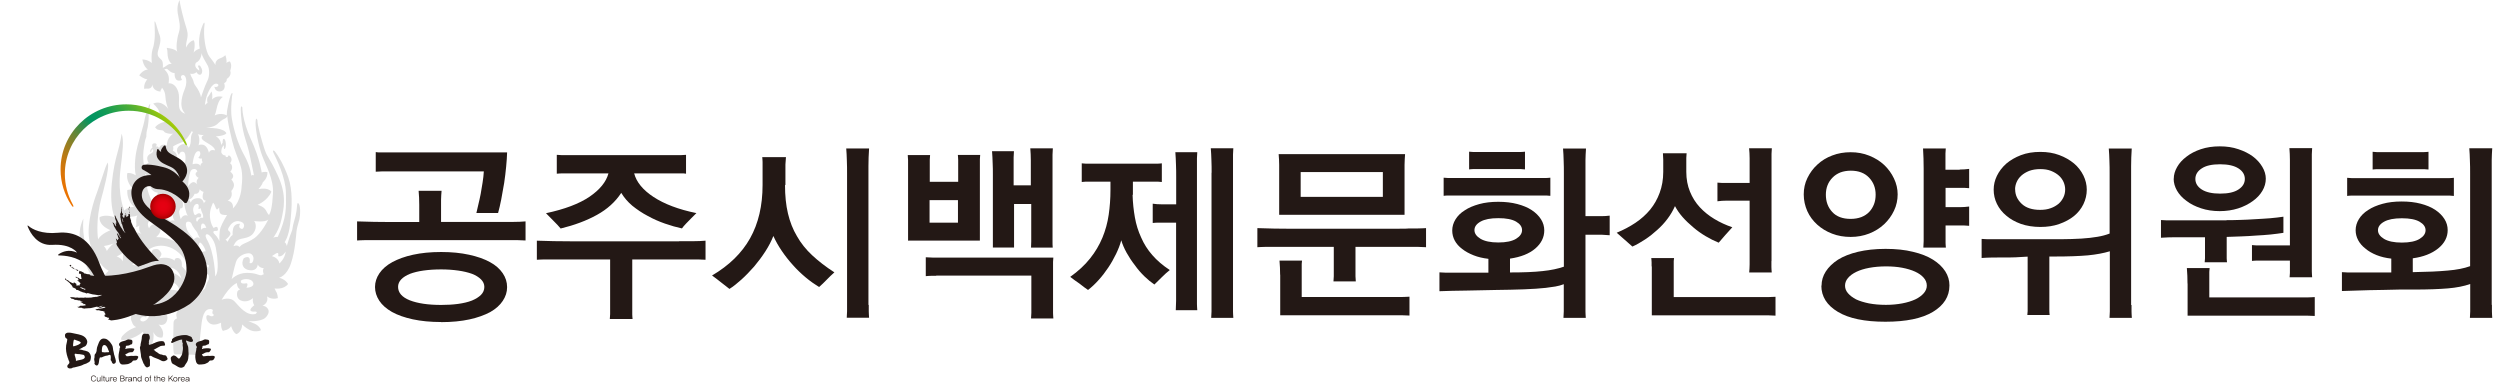
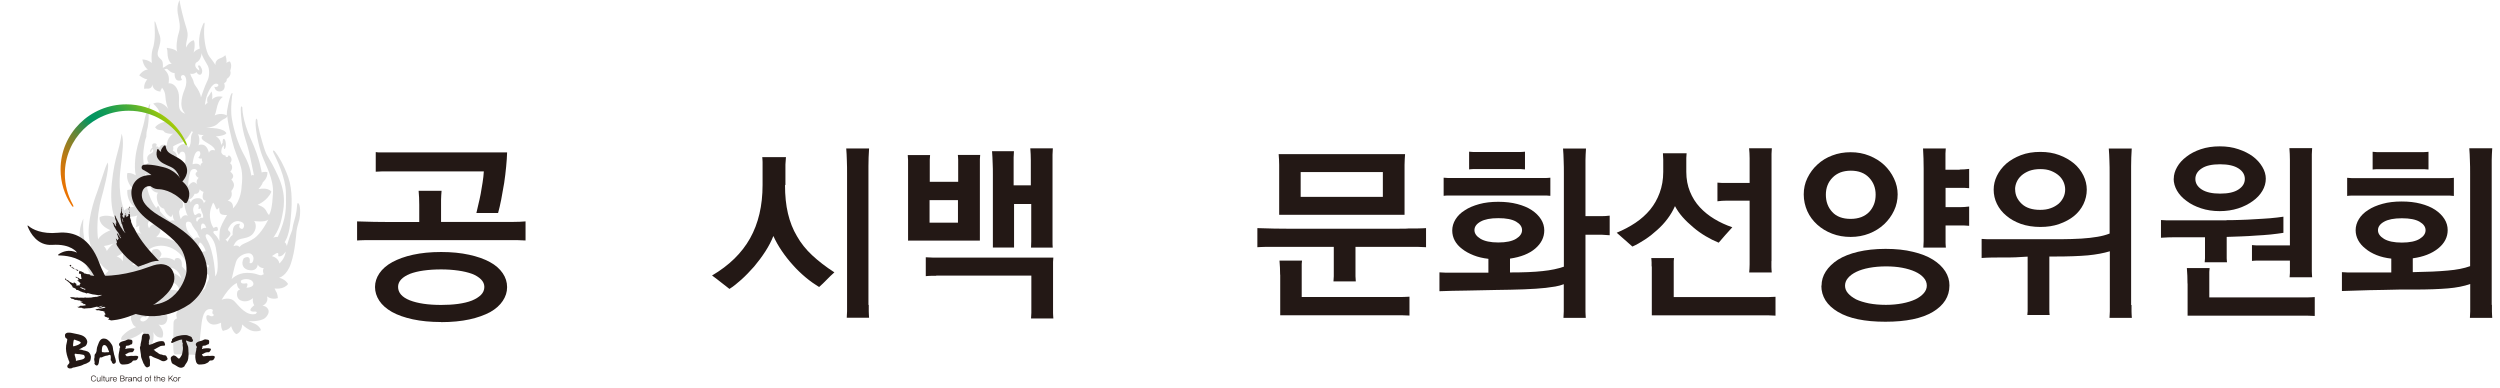
<svg xmlns="http://www.w3.org/2000/svg" width="206" height="32" viewBox="0 0 206 32" fill="none">
  <g clip-path="url(#clip0_482_427)">
    <g clip-path="url(#clip1_482_427)">
      <path d="M34.546 18.286V16.878C34.546 16.472 34.529 16.092 34.494 15.721H36.386C36.36 15.971 36.351 16.221 36.343 16.472C36.343 16.723 36.343 16.964 36.343 17.206V18.286H41.137C41.491 18.286 41.871 18.286 42.268 18.286C42.666 18.286 43.011 18.269 43.305 18.243V19.815C43.097 19.806 42.89 19.798 42.683 19.789C42.475 19.789 42.26 19.789 42.044 19.789H30.668C30.452 19.789 30.244 19.789 30.037 19.789C29.83 19.789 29.631 19.806 29.424 19.815V18.243C30.357 18.277 31.298 18.295 32.248 18.295H34.555L34.546 18.286ZM36.351 26.535C35.47 26.535 34.693 26.457 34.011 26.311C33.337 26.164 32.767 25.965 32.3 25.706C31.834 25.438 31.488 25.136 31.255 24.782C31.022 24.427 30.901 24.047 30.901 23.65C30.901 23.253 31.022 22.873 31.264 22.518C31.506 22.164 31.86 21.853 32.335 21.594C32.801 21.344 33.363 21.136 34.036 20.99C34.71 20.843 35.479 20.765 36.351 20.765C37.224 20.765 37.975 20.843 38.649 20.99C39.323 21.136 39.893 21.335 40.368 21.594C40.834 21.845 41.18 22.156 41.422 22.51C41.664 22.864 41.785 23.244 41.785 23.659C41.785 24.073 41.664 24.436 41.43 24.79C41.197 25.144 40.852 25.455 40.394 25.715C39.927 25.965 39.357 26.172 38.684 26.319C38.01 26.466 37.224 26.544 36.343 26.544L36.351 26.535ZM41.785 12.576C41.776 12.905 41.75 13.293 41.707 13.734C41.664 14.174 41.612 14.632 41.543 15.081C41.465 15.548 41.387 15.997 41.301 16.438C41.214 16.878 41.128 17.249 41.042 17.552H39.254C39.297 17.353 39.349 17.111 39.418 16.843C39.487 16.576 39.547 16.282 39.608 15.98C39.66 15.686 39.711 15.375 39.763 15.055C39.815 14.736 39.85 14.425 39.867 14.123H31.981C31.817 14.123 31.652 14.123 31.488 14.123C31.324 14.123 31.143 14.14 30.961 14.149V12.533C31.048 12.542 31.125 12.55 31.195 12.559C31.264 12.559 31.333 12.559 31.393 12.559H41.785V12.576ZM32.801 23.633C32.801 24.116 33.121 24.488 33.769 24.747C34.416 24.997 35.272 25.127 36.351 25.127C36.844 25.127 37.31 25.101 37.751 25.041C38.183 24.98 38.563 24.894 38.891 24.764C39.202 24.635 39.452 24.479 39.634 24.298C39.815 24.116 39.91 23.892 39.91 23.641C39.91 23.408 39.815 23.201 39.634 23.02C39.452 22.838 39.202 22.683 38.891 22.562C38.571 22.449 38.191 22.354 37.751 22.294C37.319 22.233 36.852 22.199 36.351 22.199C35.816 22.199 35.323 22.233 34.892 22.294C34.46 22.354 34.088 22.449 33.786 22.562C33.475 22.691 33.233 22.838 33.06 23.02C32.888 23.201 32.801 23.408 32.801 23.641V23.633Z" fill="#231815" />
-       <path d="M55.967 19.875C56.322 19.875 56.702 19.875 57.099 19.875C57.496 19.875 57.842 19.858 58.136 19.832V21.404C57.928 21.396 57.721 21.387 57.514 21.378C57.306 21.378 57.09 21.378 56.874 21.378H52.098V25.49C52.098 25.637 52.098 25.775 52.098 25.913C52.098 26.043 52.115 26.172 52.124 26.285H50.249C50.258 26.146 50.267 26.017 50.275 25.887C50.275 25.758 50.275 25.628 50.275 25.49V21.378H45.481C45.265 21.378 45.058 21.378 44.851 21.378C44.643 21.378 44.445 21.396 44.237 21.404V19.832C45.17 19.867 46.112 19.884 47.062 19.884H55.95L55.967 19.875ZM52.253 14.278C52.435 14.995 52.97 15.652 53.851 16.23C54.732 16.809 55.907 17.258 57.384 17.56L56.952 17.992C56.823 18.122 56.684 18.26 56.538 18.416C56.391 18.571 56.278 18.701 56.192 18.822C55.752 18.727 55.285 18.597 54.793 18.424C54.3 18.252 53.825 18.044 53.376 17.794C52.91 17.552 52.495 17.267 52.106 16.956C51.726 16.636 51.424 16.282 51.191 15.893C50.707 16.636 50.033 17.241 49.187 17.707C48.332 18.182 47.33 18.554 46.198 18.83C46.051 18.649 45.853 18.442 45.611 18.2C45.369 17.958 45.161 17.75 44.989 17.569C46.526 17.241 47.718 16.792 48.574 16.213C49.42 15.634 49.947 14.995 50.137 14.287H46.699C46.569 14.287 46.44 14.287 46.302 14.287C46.163 14.287 46.025 14.304 45.879 14.313V12.758C46.025 12.767 46.172 12.775 46.302 12.784C46.44 12.784 46.569 12.784 46.699 12.784H55.682C55.821 12.784 55.959 12.784 56.097 12.784C56.235 12.784 56.373 12.767 56.529 12.758V14.313C56.451 14.304 56.382 14.295 56.322 14.287C56.252 14.287 56.201 14.287 56.14 14.287H52.27L52.253 14.278Z" fill="#231815" />
      <path d="M64.685 15.238C64.685 16.119 64.763 16.897 64.927 17.588C65.091 18.279 65.333 18.901 65.669 19.462C65.989 20.032 66.412 20.559 66.922 21.034C67.432 21.509 68.045 21.985 68.753 22.442C68.529 22.641 68.313 22.848 68.114 23.056C67.915 23.263 67.708 23.462 67.492 23.652C67.129 23.427 66.758 23.168 66.386 22.857C66.015 22.546 65.661 22.209 65.333 21.838C64.996 21.466 64.693 21.078 64.417 20.672C64.141 20.266 63.907 19.851 63.726 19.445C63.562 19.86 63.346 20.283 63.061 20.723C62.776 21.164 62.465 21.578 62.137 21.967C61.791 22.356 61.446 22.719 61.091 23.038C60.737 23.358 60.409 23.617 60.107 23.807C59.873 23.626 59.632 23.444 59.398 23.254C59.165 23.064 58.923 22.883 58.673 22.701C60.081 21.872 61.126 20.853 61.808 19.635C62.491 18.417 62.836 16.949 62.836 15.247V13.71C62.836 13.597 62.836 13.468 62.836 13.347C62.836 13.217 62.819 13.088 62.81 12.949H64.763C64.737 13.191 64.728 13.39 64.719 13.554C64.719 13.71 64.719 13.874 64.719 14.046V15.256L64.685 15.238ZM71.586 25.12C71.586 25.301 71.586 25.483 71.586 25.656C71.586 25.837 71.604 26.01 71.612 26.183H69.772C69.781 26.01 69.79 25.837 69.798 25.656C69.798 25.474 69.798 25.293 69.798 25.12V14.288C69.798 13.951 69.798 13.597 69.781 13.243C69.772 12.88 69.755 12.543 69.729 12.232H71.612C71.578 12.742 71.56 13.226 71.56 13.692V25.129L71.586 25.12Z" fill="#231815" />
      <path d="M74.825 19.843V13.607C74.825 13.469 74.825 13.33 74.825 13.201C74.825 13.071 74.808 12.924 74.799 12.777H76.639C76.63 12.907 76.621 13.028 76.613 13.158C76.613 13.287 76.613 13.408 76.613 13.538V14.98H78.954V13.563C78.954 13.434 78.954 13.304 78.954 13.175C78.954 13.045 78.936 12.907 78.928 12.769H80.767C80.759 12.864 80.75 12.985 80.742 13.123C80.742 13.27 80.742 13.408 80.742 13.555V19.826H74.851L74.825 19.843ZM77.148 22.728C77.001 22.728 76.855 22.728 76.716 22.728C76.578 22.728 76.431 22.745 76.284 22.754V21.199C76.466 21.208 76.656 21.217 76.855 21.225C77.053 21.225 77.235 21.225 77.407 21.225H86.797C86.788 21.337 86.779 21.458 86.771 21.571C86.771 21.683 86.771 21.804 86.771 21.916V25.294C86.771 25.466 86.771 25.631 86.771 25.786C86.771 25.941 86.788 26.097 86.797 26.244H84.957C84.966 26.097 84.974 25.941 84.983 25.786C84.991 25.631 84.983 25.466 84.983 25.294V22.711H77.14L77.148 22.728ZM78.936 16.492H76.596V18.349H78.936V16.492ZM84.957 20.396C84.966 20.241 84.974 20.076 84.974 19.912V16.811H83.558V19.394C83.558 19.575 83.558 19.748 83.558 19.912C83.558 20.076 83.558 20.241 83.558 20.396H81.813C81.813 20.223 81.813 20.059 81.813 19.895C81.813 19.731 81.813 19.558 81.813 19.377V14.41C81.813 14.073 81.813 13.745 81.795 13.434C81.787 13.123 81.769 12.795 81.744 12.458H83.549C83.54 12.631 83.532 12.795 83.523 12.967C83.523 13.14 83.523 13.304 83.523 13.477V15.274H84.94V14.246C84.94 13.909 84.94 13.563 84.94 13.218C84.94 12.872 84.922 12.544 84.896 12.225H86.754C86.745 12.406 86.736 12.579 86.728 12.743C86.728 12.907 86.728 13.08 86.728 13.261V19.886C86.728 20.059 86.728 20.232 86.745 20.405H84.94L84.957 20.396Z" fill="#231815" />
-       <path d="M93.325 16.05C93.342 16.706 93.411 17.328 93.515 17.916C93.619 18.503 93.791 19.056 94.033 19.574C94.258 20.093 94.56 20.576 94.949 21.017C95.329 21.457 95.813 21.872 96.391 22.252C96.288 22.338 96.175 22.433 96.063 22.528C95.951 22.632 95.839 22.736 95.718 22.857L95.122 23.444C94.863 23.271 94.595 23.055 94.31 22.779C94.025 22.503 93.757 22.2 93.515 21.855C93.256 21.526 93.031 21.181 92.833 20.827C92.634 20.464 92.487 20.127 92.392 19.799C92.297 20.162 92.15 20.533 91.969 20.913C91.779 21.302 91.572 21.673 91.33 22.036C91.079 22.407 90.82 22.753 90.535 23.064C90.25 23.384 89.956 23.66 89.654 23.893C89.559 23.833 89.447 23.755 89.326 23.66C89.205 23.573 89.075 23.47 88.946 23.366C88.808 23.271 88.669 23.176 88.54 23.081C88.41 22.986 88.289 22.9 88.186 22.813C88.842 22.347 89.386 21.846 89.818 21.302C90.25 20.766 90.587 20.188 90.837 19.591C91.088 18.987 91.261 18.356 91.356 17.7C91.451 17.043 91.502 16.361 91.502 15.653V14.97H89.732C89.637 14.97 89.542 14.97 89.438 14.97C89.343 14.97 89.239 14.988 89.136 14.996V13.459C89.239 13.467 89.352 13.476 89.455 13.485C89.559 13.485 89.671 13.485 89.775 13.485H95.096C95.199 13.485 95.312 13.485 95.415 13.485C95.519 13.485 95.631 13.467 95.735 13.459V14.996C95.631 14.988 95.519 14.979 95.424 14.97C95.32 14.97 95.225 14.97 95.122 14.97H93.351V16.05H93.325ZM96.918 18.348H95.709C95.588 18.348 95.467 18.348 95.346 18.348C95.225 18.348 95.104 18.365 94.984 18.374V16.784C95.208 16.819 95.45 16.836 95.709 16.836H96.918V14.599C96.918 14.262 96.918 13.916 96.901 13.571C96.892 13.226 96.875 12.88 96.849 12.543H98.655C98.646 12.716 98.637 12.88 98.629 13.053C98.629 13.226 98.629 13.39 98.629 13.562V24.541C98.629 24.714 98.629 24.878 98.629 25.051C98.629 25.223 98.646 25.387 98.655 25.56H96.884C96.892 25.31 96.901 25.051 96.91 24.791C96.918 24.532 96.91 24.273 96.91 24.005V18.356L96.918 18.348ZM99.838 14.236C99.838 13.899 99.838 13.554 99.821 13.208C99.812 12.863 99.795 12.534 99.769 12.215H101.626C101.617 12.396 101.609 12.569 101.6 12.733C101.6 12.897 101.6 13.07 101.6 13.251V25.137C101.6 25.318 101.6 25.491 101.6 25.672C101.6 25.845 101.617 26.018 101.626 26.191H99.803C99.812 26.018 99.821 25.845 99.829 25.672C99.829 25.5 99.829 25.318 99.829 25.137V14.236H99.838Z" fill="#231815" />
      <path d="M115.338 18.841H115.709C115.839 18.841 115.968 18.841 116.098 18.823C116.357 18.823 116.607 18.823 116.849 18.823C117.091 18.823 117.307 18.806 117.506 18.797V20.37C117.298 20.361 117.091 20.352 116.884 20.344C116.676 20.344 116.46 20.344 116.245 20.344H111.692V22.434C111.692 22.538 111.692 22.65 111.692 22.762C111.692 22.875 111.71 23.013 111.718 23.186H109.878C109.887 23.013 109.896 22.875 109.904 22.762C109.904 22.65 109.904 22.546 109.904 22.434V20.344H104.851C104.635 20.344 104.428 20.344 104.221 20.344C104.013 20.344 103.815 20.361 103.607 20.37V18.797C104.54 18.832 105.482 18.849 106.432 18.849H115.32L115.338 18.841ZM105.404 17.701V14.461C105.404 14.15 105.404 13.857 105.404 13.58C105.404 13.304 105.387 13.01 105.361 12.699H115.778C115.752 13.01 115.744 13.304 115.735 13.58C115.735 13.857 115.735 14.15 115.735 14.461V17.701H105.413H105.404ZM105.482 22.633C105.482 22.244 105.465 21.855 105.43 21.475H107.287C107.278 21.562 107.27 21.648 107.261 21.743C107.261 21.838 107.261 21.933 107.261 22.028V24.473H114.845C115.061 24.473 115.277 24.473 115.493 24.473C115.709 24.473 115.925 24.455 116.141 24.447V26.001C115.916 25.993 115.692 25.984 115.476 25.976C115.26 25.976 115.044 25.976 114.828 25.976H105.49V22.641L105.482 22.633ZM107.175 16.223H113.947V14.176H107.175V16.223Z" fill="#231815" />
      <path d="M130.643 17.812H131.273C131.489 17.812 131.714 17.812 131.956 17.812C132.198 17.812 132.422 17.794 132.638 17.768V19.384C132.422 19.366 132.198 19.349 131.956 19.34C131.714 19.34 131.489 19.34 131.273 19.34H130.643V25.128C130.643 25.309 130.643 25.491 130.643 25.663C130.643 25.845 130.66 26.017 130.669 26.19H128.829C128.838 26.017 128.846 25.845 128.855 25.663C128.855 25.482 128.855 25.301 128.855 25.128V23.418C128.639 23.504 128.406 23.564 128.164 23.608C127.913 23.651 127.654 23.685 127.369 23.72C126.894 23.772 126.298 23.815 125.572 23.841C124.847 23.867 124.078 23.884 123.275 23.893C122.454 23.91 121.642 23.927 120.822 23.944C120.001 23.953 119.267 23.97 118.61 23.996V22.442C118.757 22.45 118.921 22.459 119.094 22.467C119.267 22.467 119.431 22.467 119.578 22.467H122.644V21.327C122.195 21.275 121.78 21.18 121.418 21.034C121.055 20.887 120.744 20.723 120.485 20.515C120.217 20.317 120.01 20.083 119.871 19.824C119.733 19.565 119.664 19.289 119.664 18.995C119.664 18.675 119.751 18.373 119.932 18.079C120.113 17.786 120.364 17.535 120.701 17.328C121.02 17.112 121.418 16.948 121.884 16.818C122.351 16.689 122.877 16.628 123.456 16.628C124.035 16.628 124.562 16.689 125.02 16.81C125.486 16.931 125.883 17.095 126.212 17.311C126.548 17.535 126.799 17.786 126.98 18.071C127.162 18.356 127.248 18.667 127.248 18.986C127.248 19.556 126.998 20.057 126.505 20.481C126.013 20.904 125.313 21.18 124.424 21.31V22.45C125.512 22.45 126.402 22.416 127.101 22.338C127.801 22.269 128.388 22.139 128.863 21.975V14.296C128.863 13.959 128.863 13.605 128.846 13.251C128.838 12.888 128.82 12.551 128.794 12.24H130.686C130.66 12.577 130.651 12.897 130.643 13.199C130.643 13.501 130.643 13.812 130.643 14.14V17.82V17.812ZM119.578 16.11C119.474 16.11 119.362 16.11 119.267 16.11C119.163 16.11 119.06 16.127 118.956 16.136V14.642C119.077 14.65 119.198 14.659 119.319 14.668C119.44 14.668 119.561 14.668 119.681 14.668H127.006C127.127 14.668 127.248 14.668 127.378 14.668C127.507 14.668 127.628 14.65 127.749 14.642V16.136C127.628 16.127 127.525 16.119 127.421 16.11C127.317 16.11 127.214 16.11 127.11 16.11H119.595H119.578ZM121.677 13.933C121.573 13.933 121.461 13.933 121.366 13.933C121.262 13.933 121.159 13.95 121.055 13.959V12.499C121.176 12.508 121.288 12.517 121.4 12.525C121.513 12.525 121.616 12.525 121.703 12.525H124.916C125.037 12.525 125.158 12.525 125.287 12.525C125.417 12.525 125.538 12.508 125.659 12.499V13.959C125.538 13.95 125.434 13.942 125.331 13.933C125.227 13.933 125.123 13.933 125.02 13.933H121.694H121.677ZM121.495 18.96C121.495 19.237 121.659 19.47 121.996 19.677C122.333 19.876 122.817 19.98 123.465 19.98C124.113 19.98 124.596 19.876 124.925 19.677C125.253 19.479 125.417 19.237 125.417 18.96C125.417 18.684 125.253 18.451 124.925 18.261C124.596 18.071 124.113 17.976 123.465 17.976C122.817 17.976 122.333 18.071 121.996 18.261C121.659 18.451 121.495 18.684 121.495 18.96Z" fill="#231815" />
      <path d="M138.951 14.158C138.951 14.763 139.055 15.307 139.254 15.791C139.452 16.275 139.72 16.706 140.066 17.078C140.411 17.449 140.808 17.769 141.266 18.045C141.724 18.322 142.216 18.546 142.743 18.728C142.553 18.944 142.355 19.151 142.173 19.358C141.983 19.574 141.802 19.782 141.62 19.997C141.258 19.851 140.895 19.669 140.532 19.453C140.169 19.237 139.832 18.995 139.521 18.728C139.202 18.46 138.908 18.184 138.649 17.89C138.39 17.596 138.183 17.294 138.018 16.983C137.854 17.354 137.647 17.709 137.397 18.037C137.146 18.374 136.861 18.676 136.55 18.952C136.239 19.237 135.911 19.497 135.557 19.73C135.203 19.963 134.857 20.162 134.511 20.317C134.296 20.136 134.08 19.946 133.864 19.747C133.648 19.548 133.432 19.358 133.216 19.177C133.777 18.944 134.287 18.676 134.753 18.365C135.22 18.054 135.626 17.691 135.971 17.277C136.308 16.862 136.567 16.404 136.757 15.886C136.947 15.376 137.051 14.797 137.051 14.167V13.657C137.051 13.476 137.051 13.312 137.051 13.165C137.051 13.018 137.034 12.837 137.025 12.63H138.977C138.969 12.759 138.96 12.889 138.951 13.018C138.951 13.148 138.951 13.277 138.951 13.407V14.167V14.158ZM136.092 21.95C136.092 21.837 136.092 21.716 136.092 21.613C136.092 21.5 136.075 21.388 136.066 21.267H137.941C137.932 21.354 137.923 21.44 137.915 21.518C137.915 21.604 137.915 21.691 137.915 21.768V24.48H145.093C145.3 24.48 145.499 24.48 145.697 24.48C145.896 24.48 146.095 24.463 146.302 24.455V26.009C146.095 26.001 145.896 25.992 145.697 25.983C145.499 25.983 145.3 25.983 145.093 25.983H136.109V21.95H136.092ZM145.965 21.518C145.965 21.673 145.965 21.837 145.965 21.993C145.965 22.148 145.982 22.304 145.991 22.451H144.134C144.151 22.235 144.169 22.019 144.169 21.785V16.534H142.277C142.009 16.534 141.759 16.551 141.517 16.586V15.048C141.638 15.057 141.759 15.065 141.888 15.074C142.018 15.074 142.147 15.074 142.277 15.074H144.169V13.865C144.169 13.588 144.169 13.312 144.169 13.035C144.169 12.759 144.151 12.483 144.125 12.215H146C145.991 12.362 145.982 12.517 145.974 12.673C145.974 12.828 145.974 12.984 145.974 13.13V21.509L145.965 21.518Z" fill="#231815" />
      <path d="M148.628 16.016C148.628 15.541 148.723 15.091 148.93 14.668C149.138 14.245 149.405 13.874 149.759 13.554C150.105 13.234 150.511 12.984 150.977 12.811C151.444 12.63 151.953 12.543 152.498 12.543C153.042 12.543 153.56 12.638 154.027 12.828C154.502 13.018 154.908 13.269 155.253 13.589C155.599 13.917 155.866 14.288 156.065 14.711C156.264 15.126 156.367 15.567 156.367 16.016C156.367 16.465 156.272 16.94 156.065 17.363C155.866 17.787 155.59 18.158 155.253 18.477C154.899 18.806 154.484 19.065 154.018 19.246C153.551 19.428 153.042 19.523 152.498 19.523C151.953 19.523 151.435 19.436 150.969 19.255C150.494 19.074 150.088 18.823 149.742 18.512C149.388 18.192 149.112 17.821 148.922 17.398C148.732 16.966 148.628 16.508 148.628 16.024V16.016ZM150.096 23.539C150.096 23.125 150.209 22.736 150.442 22.373C150.675 22.01 151.012 21.682 151.452 21.397C151.893 21.121 152.446 20.905 153.094 20.749C153.75 20.594 154.51 20.507 155.365 20.507C156.221 20.507 156.972 20.585 157.629 20.749C158.294 20.905 158.838 21.121 159.278 21.397C159.719 21.674 160.056 21.993 160.289 22.356C160.522 22.719 160.634 23.107 160.634 23.522C160.634 24.429 160.177 25.155 159.27 25.699C158.363 26.243 157.058 26.511 155.357 26.511C153.655 26.511 152.351 26.243 151.444 25.699C150.537 25.155 150.079 24.438 150.079 23.539H150.096ZM152.498 18.037C152.817 18.037 153.111 17.985 153.37 17.89C153.629 17.787 153.845 17.648 154.018 17.467C154.191 17.285 154.32 17.078 154.415 16.836C154.51 16.595 154.553 16.327 154.553 16.042C154.553 15.48 154.372 15.014 154.009 14.634C153.646 14.254 153.146 14.064 152.506 14.064C152.187 14.064 151.893 14.116 151.643 14.21C151.392 14.314 151.176 14.452 151.003 14.634C150.822 14.815 150.684 15.022 150.589 15.264C150.494 15.506 150.451 15.765 150.451 16.042C150.451 16.612 150.623 17.087 150.977 17.467C151.323 17.847 151.833 18.037 152.498 18.037ZM152.031 23.539C152.031 23.764 152.109 23.971 152.273 24.161C152.437 24.351 152.662 24.524 152.947 24.671C153.241 24.809 153.586 24.913 154.001 24.999C154.415 25.077 154.882 25.12 155.4 25.12C155.884 25.12 156.333 25.077 156.747 24.999C157.162 24.921 157.516 24.809 157.819 24.671C158.121 24.524 158.354 24.351 158.518 24.161C158.682 23.971 158.769 23.764 158.769 23.539C158.769 23.297 158.682 23.073 158.51 22.883C158.337 22.684 158.104 22.52 157.801 22.382C157.499 22.244 157.145 22.14 156.739 22.062C156.333 21.985 155.884 21.95 155.4 21.95C154.916 21.95 154.433 21.993 154.018 22.071C153.603 22.149 153.249 22.261 152.964 22.399C152.662 22.546 152.429 22.719 152.273 22.909C152.109 23.099 152.031 23.315 152.031 23.539ZM161.481 13.969C161.74 13.969 161.999 13.951 162.258 13.917V15.506C162.129 15.498 161.999 15.489 161.87 15.48C161.74 15.48 161.611 15.48 161.481 15.48H160.315V17.07H161.481C161.74 17.07 161.999 17.052 162.258 17.018V18.607C162.129 18.599 161.999 18.59 161.87 18.581C161.74 18.581 161.611 18.581 161.481 18.581H160.315V19.609C160.315 19.747 160.315 19.886 160.315 20.015C160.315 20.145 160.332 20.274 160.341 20.404H158.484C158.492 20.231 158.501 20.058 158.51 19.868C158.51 19.687 158.51 19.497 158.51 19.324V13.899C158.51 13.329 158.492 12.777 158.458 12.232H160.332C160.324 12.371 160.315 12.509 160.306 12.647C160.306 12.785 160.306 12.923 160.306 13.062V13.986H161.472L161.481 13.969Z" fill="#231815" />
      <path d="M175.638 25.128C175.638 25.309 175.638 25.491 175.638 25.663C175.638 25.845 175.655 26.017 175.664 26.19H173.824C173.833 26.017 173.842 25.845 173.85 25.663C173.85 25.482 173.85 25.301 173.85 25.128V20.705C173.341 20.861 172.736 20.973 172.036 21.042C171.328 21.103 170.43 21.137 169.333 21.137H168.866V25.275C168.866 25.387 168.866 25.508 168.866 25.62C168.866 25.733 168.883 25.845 168.892 25.957H167.052C167.061 25.853 167.069 25.741 167.078 25.637C167.078 25.534 167.078 25.422 167.078 25.318V21.146C166.404 21.198 165.739 21.224 165.091 21.215C164.444 21.215 163.848 21.215 163.286 21.258V19.686C163.433 19.695 163.597 19.703 163.77 19.712C163.943 19.712 164.107 19.712 164.254 19.712H167.657C168.452 19.712 169.168 19.712 169.799 19.712C170.43 19.712 171 19.686 171.509 19.66C172.002 19.626 172.442 19.582 172.822 19.513C173.202 19.453 173.539 19.358 173.833 19.245V14.296C173.833 13.959 173.833 13.605 173.816 13.251C173.807 12.888 173.79 12.551 173.764 12.24H175.655C175.621 12.75 175.604 13.234 175.604 13.7V25.137L175.638 25.128ZM164.279 15.626C164.279 15.238 164.366 14.857 164.547 14.486C164.729 14.115 164.979 13.786 165.316 13.484C165.653 13.199 166.05 12.966 166.525 12.784C167 12.603 167.527 12.517 168.123 12.517C168.719 12.517 169.212 12.603 169.678 12.776C170.145 12.948 170.551 13.182 170.896 13.467C171.233 13.752 171.483 14.08 171.673 14.46C171.855 14.832 171.95 15.229 171.95 15.626C171.95 16.049 171.855 16.447 171.673 16.827C171.492 17.198 171.233 17.527 170.896 17.803C170.551 18.079 170.145 18.295 169.678 18.459C169.212 18.624 168.693 18.701 168.123 18.701C167.553 18.701 167 18.615 166.525 18.451C166.05 18.278 165.644 18.053 165.316 17.768C164.979 17.492 164.729 17.172 164.547 16.801C164.366 16.43 164.279 16.041 164.279 15.626ZM166.05 15.609C166.05 16.067 166.232 16.456 166.586 16.792C166.94 17.129 167.45 17.293 168.115 17.293C168.434 17.293 168.728 17.25 168.978 17.155C169.229 17.069 169.445 16.939 169.635 16.784C169.808 16.628 169.937 16.447 170.032 16.248C170.127 16.049 170.17 15.834 170.17 15.609C170.17 15.41 170.127 15.203 170.041 15.004C169.955 14.806 169.825 14.624 169.652 14.469C169.479 14.313 169.263 14.184 169.004 14.08C168.745 13.976 168.452 13.933 168.115 13.933C167.778 13.933 167.467 13.985 167.208 14.08C166.949 14.184 166.733 14.313 166.56 14.469C166.387 14.624 166.258 14.806 166.171 15.004C166.085 15.203 166.042 15.41 166.042 15.609H166.05Z" fill="#231815" />
      <path d="M183.472 18.14C183.791 18.14 184.163 18.14 184.569 18.122C184.975 18.114 185.389 18.088 185.813 18.062C186.236 18.045 186.642 18.01 187.048 17.984C187.454 17.95 187.817 17.906 188.153 17.855V19.185C187.834 19.237 187.48 19.28 187.091 19.323C186.702 19.358 186.314 19.392 185.916 19.409C185.51 19.444 185.096 19.461 184.681 19.479C184.266 19.496 183.869 19.504 183.48 19.522V20.938C183.48 21.05 183.48 21.172 183.48 21.284C183.48 21.396 183.498 21.5 183.506 21.612H181.666C181.675 21.508 181.684 21.396 181.692 21.292C181.692 21.189 181.692 21.085 181.692 20.973V19.548H180.535C180.129 19.548 179.706 19.548 179.274 19.548C178.842 19.548 178.445 19.565 178.064 19.591V18.131C178.211 18.14 178.375 18.148 178.548 18.157C178.721 18.157 178.885 18.157 179.032 18.157H179.965C180.397 18.157 180.889 18.157 181.459 18.157C182.029 18.157 182.694 18.157 183.463 18.157L183.472 18.14ZM179.118 14.728C179.118 14.399 179.213 14.08 179.395 13.76C179.576 13.441 179.835 13.156 180.172 12.905C180.492 12.655 180.889 12.447 181.355 12.292C181.822 12.136 182.34 12.059 182.91 12.059C183.48 12.059 183.981 12.136 184.439 12.292C184.906 12.447 185.303 12.646 185.631 12.888C185.968 13.138 186.227 13.432 186.417 13.752C186.607 14.071 186.702 14.399 186.702 14.728C186.702 15.073 186.607 15.41 186.417 15.73C186.227 16.049 185.968 16.326 185.631 16.567C185.286 16.818 184.88 17.025 184.422 17.172C183.955 17.319 183.454 17.397 182.902 17.397C182.349 17.397 181.831 17.319 181.364 17.163C180.898 17.008 180.492 16.809 180.163 16.55C179.827 16.308 179.567 16.023 179.386 15.712C179.205 15.393 179.11 15.065 179.11 14.728H179.118ZM180.25 23.357C180.25 22.925 180.233 22.502 180.198 22.087H182.072C182.064 22.191 182.055 22.303 182.046 22.407C182.046 22.51 182.046 22.623 182.046 22.726V24.506H189.579C189.76 24.506 189.95 24.506 190.14 24.506C190.33 24.506 190.529 24.488 190.736 24.48V26.035C190.503 26.026 190.278 26.017 190.071 26.009C189.864 26.009 189.656 26.009 189.466 26.009H180.258V23.374L180.25 23.357ZM180.898 14.745C180.898 15.091 181.07 15.384 181.416 15.609C181.761 15.833 182.262 15.954 182.936 15.954C183.61 15.954 184.111 15.842 184.456 15.609C184.802 15.384 184.975 15.091 184.975 14.745C184.975 14.399 184.802 14.106 184.456 13.881C184.111 13.657 183.61 13.536 182.936 13.536C182.262 13.536 181.761 13.648 181.416 13.881C181.07 14.106 180.898 14.399 180.898 14.745ZM190.494 21.897C190.494 22.052 190.494 22.208 190.494 22.363C190.494 22.519 190.512 22.674 190.52 22.847H188.663C188.672 22.735 188.68 22.614 188.689 22.493C188.689 22.372 188.689 22.251 188.689 22.139V21.474H186.27C186.149 21.474 186.037 21.474 185.916 21.474C185.795 21.474 185.683 21.491 185.562 21.5V20.195C185.683 20.204 185.804 20.213 185.925 20.221C186.046 20.221 186.167 20.221 186.288 20.221H188.689V14.192C188.689 13.855 188.689 13.518 188.689 13.181C188.689 12.845 188.672 12.525 188.646 12.205H190.52C190.512 12.378 190.503 12.542 190.494 12.706C190.486 12.87 190.494 13.026 190.494 13.173V21.88V21.897Z" fill="#231815" />
      <path d="M205.334 25.128C205.334 25.31 205.334 25.491 205.334 25.664C205.334 25.845 205.352 26.018 205.36 26.191H203.52C203.529 26.018 203.538 25.845 203.546 25.664C203.546 25.483 203.546 25.301 203.546 25.128V23.401C203.037 23.582 202.423 23.703 201.706 23.764C200.99 23.824 200.065 23.859 198.934 23.859H197.707C196.878 23.876 196.057 23.902 195.228 23.91C194.408 23.928 193.656 23.954 192.974 23.98V22.425C193.12 22.433 193.285 22.442 193.457 22.451C193.63 22.451 193.794 22.451 193.941 22.451H197.042V21.31C196.593 21.259 196.187 21.164 195.824 21.017C195.461 20.87 195.159 20.697 194.909 20.481C194.649 20.282 194.451 20.049 194.312 19.79C194.174 19.531 194.105 19.255 194.105 18.97C194.105 18.65 194.192 18.348 194.373 18.054C194.554 17.76 194.805 17.51 195.142 17.302C195.461 17.087 195.859 16.922 196.325 16.793C196.792 16.663 197.318 16.603 197.897 16.603C198.476 16.603 199.003 16.663 199.461 16.784C199.927 16.905 200.324 17.069 200.653 17.285C200.99 17.51 201.24 17.76 201.421 18.045C201.603 18.33 201.689 18.641 201.689 18.961C201.689 19.54 201.43 20.049 200.903 20.473C200.376 20.896 199.685 21.164 198.813 21.285V22.425C199.988 22.407 200.946 22.364 201.681 22.295C202.423 22.235 203.037 22.114 203.538 21.932V14.271C203.538 13.934 203.538 13.58 203.52 13.226C203.512 12.863 203.494 12.526 203.469 12.215H205.36C205.334 12.552 205.326 12.871 205.317 13.174C205.317 13.476 205.317 13.787 205.317 14.115V25.111L205.334 25.128ZM194.027 16.119C193.924 16.119 193.811 16.119 193.716 16.119C193.613 16.119 193.509 16.136 193.406 16.145V14.651C193.526 14.659 193.647 14.668 193.768 14.677C193.889 14.677 194.01 14.677 194.131 14.677H201.456C201.577 14.677 201.698 14.677 201.827 14.677C201.957 14.677 202.078 14.659 202.199 14.651V16.145C202.078 16.136 201.974 16.128 201.871 16.119C201.767 16.119 201.663 16.119 201.56 16.119H194.045H194.027ZM196.126 13.942C196.023 13.942 195.91 13.942 195.815 13.942C195.712 13.942 195.608 13.96 195.505 13.968V12.508C195.625 12.517 195.738 12.526 195.85 12.534C195.962 12.534 196.066 12.534 196.152 12.534H199.366C199.487 12.534 199.607 12.534 199.737 12.534C199.867 12.534 199.988 12.517 200.108 12.508V13.968C199.988 13.96 199.884 13.951 199.78 13.942C199.677 13.934 199.573 13.942 199.469 13.942H196.144H196.126ZM195.945 18.97C195.945 19.246 196.109 19.479 196.446 19.686C196.783 19.885 197.267 19.989 197.914 19.989C198.562 19.989 199.046 19.885 199.374 19.686C199.702 19.488 199.867 19.246 199.867 18.97C199.867 18.693 199.702 18.46 199.374 18.27C199.046 18.08 198.562 17.985 197.914 17.985C197.267 17.985 196.783 18.08 196.446 18.27C196.109 18.46 195.945 18.693 195.945 18.97Z" fill="#231815" />
    </g>
    <g clip-path="url(#clip2_482_427)">
      <path d="M13.13 2.819C13.327 3.359 13.151 3.703 13.021 4.198C12.891 4.693 13.173 4.759 13.324 4.953C13.476 5.145 13.412 5.577 13.412 5.577C13.5 5.577 13.672 5.448 13.824 5.34C13.975 5.229 14.151 5.274 14.151 5.274C13.869 5.016 13.803 4.651 13.803 4.39C13.803 4.129 13.736 3.94 13.736 3.94C14.56 4.045 14.605 4.285 14.605 4.285C14.496 3.919 14.56 3.23 14.735 2.693C14.908 2.153 14.76 1.767 14.648 1.101C14.539 0.433 14.799 0.004 14.799 0.004C14.823 0.391 15.147 1.638 15.299 2.111C15.45 2.585 15.517 2.822 15.408 3.254C15.299 3.682 15.341 3.919 15.341 3.919C15.58 3.362 15.971 3.317 15.971 3.317C16.135 3.667 15.953 4.345 15.953 4.345C16.083 4.108 16.459 4.006 16.459 4.006C16.286 3.212 16.556 2.393 16.707 2.048C16.859 1.704 16.859 1.962 16.859 1.962C16.707 3.017 16.971 4.3 17.249 4.654C17.598 5.091 17.752 5.361 17.752 5.361C17.728 5.103 17.882 4.887 18.143 4.803C18.403 4.717 18.576 4.546 18.576 4.546C18.706 4.932 18.664 5.19 18.664 5.19C18.748 5.082 18.945 5.061 18.945 5.061C19.163 5.379 18.97 5.814 18.97 5.814C19.121 6.266 18.688 6.5 18.688 6.5C18.709 6.779 18.47 6.848 18.47 6.848C18.621 7.256 18.403 7.556 18.055 7.535C17.71 7.514 17.664 7.148 17.664 7.148C17.664 7.148 17.84 7.214 17.949 7.106C18.055 6.998 17.949 6.932 17.949 6.932C17.685 6.761 17.404 7.169 17.404 7.169C16.925 7.837 16.883 8.674 16.883 8.674C16.925 8.569 17.101 8.482 17.101 8.482C17.034 8.245 17.095 8.041 17.095 8.041C17.225 7.891 17.425 7.535 17.425 7.535C17.555 7.813 17.47 8.2 17.47 8.2C17.816 7.813 18.361 7.984 18.361 7.984C18.055 8.2 17.925 8.587 17.84 8.998C17.752 9.405 17.685 9.513 17.685 9.513C18.252 9.234 18.685 9.513 18.685 9.513L18.706 9.147C19.033 7.298 19.163 7.705 19.163 7.705C19.121 7.792 18.976 9.018 19.1 9.75C19.263 10.703 19.587 11.831 20.142 12.826C20.651 13.737 20.708 14.484 20.708 14.484C20.775 14.376 20.926 14.442 20.926 14.442C20.926 14.442 20.696 13.329 20.632 13.027C20.569 12.724 20.49 12.313 20.208 11.429C19.927 10.547 19.839 9.513 19.839 9.039C19.839 8.566 19.969 8.848 19.969 8.848C19.969 8.848 19.945 9.882 20.687 11.498C21.426 13.111 21.562 14.208 21.562 14.208C21.78 14.121 22.035 14.184 22.035 14.184C22.065 14.705 21.659 15.014 21.659 15.014C21.577 15.302 21.296 15.584 21.296 15.584C22.144 15.413 22.362 15.8 22.362 15.8C22.035 16.552 21.229 16.876 21.229 16.876C21.796 17.047 21.904 17.305 21.992 17.479C22.08 17.652 22.168 17.715 22.168 17.715C22.298 17.502 22.428 17.113 22.495 15.932C22.559 14.747 21.907 13.65 21.602 12.832C21.299 12.013 21.035 10.637 21.059 10.08C21.081 9.519 21.211 9.906 21.211 9.906C21.19 10.23 21.538 11.519 21.796 12.295C22.056 13.069 22.165 12.877 22.907 14.49C23.646 16.105 23.386 17.182 23.189 18.084C22.995 18.989 22.516 19.592 22.516 19.592C22.647 19.505 22.886 19.526 22.886 19.526C23.625 17.892 23.579 17.182 23.561 15.89C23.537 14.601 22.756 13.048 22.559 12.64C22.365 12.232 22.647 12.469 22.647 12.469C22.907 12.793 23.386 13.569 23.755 14.621C24.125 15.677 24.073 17.008 23.91 18.45C23.785 19.538 23.452 19.958 23.452 19.958C23.628 20.087 23.628 20.282 23.628 20.282C23.67 20.152 23.91 19.355 24.019 19.118C24.128 18.881 24.1 18.672 24.215 18.3C24.455 17.523 24.455 17.158 24.476 16.942C24.497 16.729 24.543 16.729 24.543 16.729C24.803 16.813 24.739 17.76 24.673 18.063C24.606 18.363 24.476 18.663 24.433 19.052C24.391 19.439 24.325 20.644 23.976 21.699C23.628 22.755 22.998 22.887 22.998 22.887C23.54 23.015 23.737 23.402 23.737 23.402C23.367 23.897 22.628 23.768 22.628 23.768L22.737 24.005C22.892 24.221 22.892 24.565 22.892 24.565C22.35 24.736 21.998 24.413 21.998 24.413C22.174 24.994 21.629 25.189 21.629 25.189C21.78 25.21 21.977 25.252 22.107 25.513C22.238 25.77 21.959 26.187 21.674 26.307C21.147 26.529 20.445 26.463 20.445 26.463C20.445 26.463 20.623 26.511 20.984 26.673C21.211 26.775 21.323 26.898 21.441 27.06C21.523 27.171 21.474 27.236 21.474 27.236C20.938 27.413 20.545 27.171 20.545 27.171C20.236 27.024 19.957 26.736 19.957 26.736C19.924 27.413 19.479 27.533 19.479 27.533C19.191 27.398 19.042 26.865 19.042 26.865C18.933 27.081 18.694 27.186 18.564 27.209C18.433 27.233 18.37 27.276 18.37 27.276C18.173 27.018 18.218 26.586 18.218 26.586C18.218 26.586 17.737 26.844 17.398 26.703C17.143 26.598 17.001 26.37 17.001 26.133C17.001 25.896 17.219 25.983 17.219 25.983C17.546 26.187 17.634 25.938 17.634 25.938C17.395 25.855 17.546 25.558 17.546 25.558C17.458 25.429 17.198 25.432 17.025 25.558C16.631 25.852 16.601 26.796 16.535 27.332C16.468 27.869 16.413 28.801 16.404 28.996C16.386 29.305 16.241 29.254 16.241 29.254C16.241 29.254 15.626 29.206 15.278 29.206C14.996 29.206 14.711 29.185 14.496 29.206C14.299 29.227 14.305 28.972 14.305 28.972C14.236 28.562 14.299 26.907 14.299 26.607C14.299 26.307 14.593 26.235 14.593 26.235C14.542 26.121 14.487 25.908 14.575 25.735C14.663 25.564 14.781 25.417 14.675 25.123C14.526 24.718 14.484 24.919 14.266 24.832C14.048 24.745 14.005 24.445 13.597 24.88C13.4 25.09 13.109 25.881 13.254 26.007C13.406 26.139 13.651 25.852 13.651 25.852C13.651 25.852 13.887 25.989 13.76 26.412C13.597 26.943 13.063 26.736 13.063 26.736C13.672 27.338 13.37 27.812 13.37 27.812C12.83 27.899 12.636 27.35 12.636 27.35C12.767 28.274 12.306 28.672 12.306 28.672C11.764 28.439 11.791 27.317 11.791 27.317C11.074 27.995 10.026 28.085 9.98 27.98C9.947 27.899 10.062 27.707 10.062 27.707C10.577 27.114 11.219 26.955 11.219 26.955C11.022 26.868 10.937 26.694 10.937 26.694C10.937 26.694 10.874 26.544 10.807 26.373C10.741 26.202 10.85 25.962 10.85 25.962C10.719 25.941 10.568 25.809 10.48 25.663C10.392 25.513 10.371 25.252 10.371 25.252C10.262 25.426 10.002 25.489 9.826 25.552C9.653 25.618 9.544 25.729 9.435 25.77C9.326 25.812 9.284 25.75 9.284 25.75C9.02 25.363 9.653 24.715 9.653 24.715C8.478 24.266 8.175 23.597 8.13 23.51C8.087 23.423 7.978 23.252 7.824 23.058C7.472 22.611 7.409 22.605 7.173 22.026C6.933 21.445 6.715 20.626 6.694 20.368C6.673 20.111 6.585 19.703 6.585 19.703C6.455 18.794 6.867 18.024 6.867 18.024C6.627 21.103 8.52 22.803 8.52 22.803C8.608 22.653 8.954 22.308 8.954 22.308C8.345 22.005 7.324 20.713 7.303 19.184C7.279 17.658 7.975 15.914 7.975 15.914C8.169 15.332 8.584 14.148 8.629 13.977C8.672 13.803 8.869 13.395 8.869 13.395C9.087 13.74 8.39 16.192 8.39 16.192C7.824 18.216 8.084 19.721 8.084 19.721C8.345 19.247 9.105 18.968 9.105 18.968C8.039 18.519 8.211 17.892 8.211 17.892C8.757 17.613 9.45 17.913 9.45 17.913C8.82 16.408 9.393 13.56 9.647 12.706C9.953 11.675 10.017 11.006 10.017 11.006C10.235 11.567 10.104 12.469 9.929 13.932C9.662 16.177 10.253 17.355 10.253 17.355C10.471 17.032 11.059 17.053 11.059 17.053C10.383 16.471 10.492 15.656 10.492 15.656C10.731 15.593 11.034 15.614 11.034 15.614C10.295 14.99 10.492 14.259 10.492 14.259C10.862 14.217 11.189 14.451 11.189 14.451C11.013 13.677 11.189 12.556 11.34 11.998C11.492 11.438 11.882 10.128 11.903 9.933C11.925 9.738 12.013 9.459 12.013 9.459C12.079 9.243 12.143 9.03 12.143 9.03C12.361 8.386 12.382 8.623 12.382 8.623C12.34 8.731 12.246 9.375 12.252 9.552C12.264 9.858 12.203 10.263 12.203 10.263C12.203 10.37 12.143 10.625 12.1 10.775C12.058 10.925 12.058 11.27 12.058 11.27C11.949 11.486 11.879 12.022 11.879 12.022C11.682 13.162 11.91 13.731 11.91 13.731C11.976 13.539 12.252 13.398 12.252 13.398C12.164 13.311 12.143 13.162 12.143 13.162C12.058 12.838 12.361 12.688 12.361 12.688C12.791 12.49 12.579 12.301 12.579 12.301C12.47 12.322 12.449 12.535 12.449 12.535C12.382 12.559 12.382 12.472 12.382 12.472C12.361 12.28 12.555 12.172 12.555 12.172C12.555 12.172 12.567 12.172 12.546 12.085C12.521 11.998 12.512 11.789 12.773 11.812C13.033 11.834 12.839 12.085 12.839 12.085C13.055 11.998 13.1 12.214 13.1 12.214C13.297 11.717 13.754 12.004 13.754 12.004C13.712 11.36 14.275 11.009 14.275 11.009C14.036 11.075 13.6 10.967 13.536 10.859C13.469 10.751 13.36 10.73 13.297 10.73C13.233 10.73 12.97 10.706 12.903 10.622C12.839 10.535 12.773 10.493 12.773 10.493C13.142 10.02 13.796 10.02 13.796 10.02C13.209 9.957 13.166 9.417 13.1 9.159C13.033 8.902 12.621 8.536 12.621 8.536C13.382 8.191 13.905 9.03 13.905 9.03C13.775 8.857 13.645 8.341 13.624 7.909C13.603 7.481 13.342 7.223 13.342 7.223C13.321 7.373 13.233 7.415 13.233 7.415V7.544C12.558 7.502 12.558 6.962 12.558 6.962C12.512 7.325 12.209 7.307 12.209 7.307C12.052 7.28 11.882 7.325 11.882 7.325C11.819 6.875 12.143 6.53 12.143 6.53C11.861 6.53 11.47 6.206 11.47 6.206C11.819 5.712 12.188 5.736 12.188 5.736C11.794 5.454 11.731 4.896 11.731 4.896C12.231 4.917 12.512 5.196 12.512 5.196C12.428 4.381 12.6 3.97 12.6 3.97C12.667 3.796 12.73 3.409 12.752 3.044C12.773 2.678 12.73 1.797 12.73 1.797C12.797 1.602 12.927 2.291 13.121 2.828L13.13 2.819ZM16.613 4.342C16.613 4.342 16.607 4.971 16.15 5.163C16.15 5.163 15.895 5.502 16.41 5.811C16.41 5.811 16.453 5.703 16.323 5.487C16.323 5.487 16.307 5.313 16.48 5.421C16.48 5.421 16.762 5.748 16.625 6.039C16.529 6.245 16.32 6.177 16.189 5.94C16.189 5.94 16.005 6.15 15.677 6.069C15.677 6.069 15.723 6.263 15.808 6.389C15.808 6.389 15.926 6.584 15.95 6.734C15.971 6.884 16.08 7.034 16.189 7.187C16.298 7.337 16.516 7.681 16.559 8.026C16.559 8.026 16.886 7.037 17.083 6.671C17.28 6.305 17.27 5.697 17.125 5.421C16.919 5.037 16.631 4.621 16.607 4.342H16.613ZM13.803 6.048C13.996 6.368 13.89 6.866 13.89 6.866C14.063 6.845 14.411 6.908 14.629 7.406C14.848 7.9 14.696 8.374 14.763 8.824C14.826 9.279 15.262 9.363 15.262 9.363C14.632 8.761 15.111 7.621 15.241 7.298C15.371 6.974 15.393 6.587 15.284 6.35C15.175 6.114 15.023 6.197 15.023 6.197C14.784 6.263 15.002 6.587 15.002 6.587C14.305 6.866 14.393 6.027 14.393 6.027C14.066 6.003 13.915 5.79 13.806 5.703C13.697 5.616 13.524 5.745 13.524 5.745C13.524 5.745 13.609 5.724 13.806 6.048H13.803ZM15.802 10.805C15.802 10.805 15.402 11.561 15.02 11.708C14.396 11.944 14.26 12.073 14.26 12.073C14.26 12.073 14.323 12.268 14.239 12.418C14.239 12.418 14.696 12.589 14.545 13.087C14.545 13.087 15.002 13.278 14.851 13.86C14.851 13.86 15.023 13.665 15.22 13.665C15.22 13.665 15.417 12.655 15.135 12.523C14.851 12.394 14.742 12.76 14.742 12.76C14.742 12.76 14.372 12.352 14.766 12.028C15.156 11.705 15.483 11.965 15.547 12.178C15.547 12.178 15.723 11.983 15.723 11.555C15.723 11.126 15.832 10.994 15.895 10.889L15.811 10.802L15.802 10.805ZM14.542 14.268C14.542 14.268 14.802 14.367 14.82 14.735C14.832 15.041 14.478 15.152 14.478 15.152C14.478 15.152 14.757 15.239 14.82 15.56C14.887 15.884 14.608 16.055 14.608 16.055C14.978 16.12 14.869 16.399 14.869 16.399C15.108 16.636 15.087 16.849 15.066 17.02C15.044 17.194 14.848 17.173 14.848 17.173C14.826 17.323 14.763 17.389 14.763 17.389C14.739 17.649 14.893 18.057 14.893 18.057C15.111 17.58 15.48 17.778 15.48 17.778C15.305 17.562 15.175 16.894 15.066 16.078C14.993 15.512 14.944 15.26 14.969 14.981C14.99 14.702 15.111 14.442 15.066 14.229C15.023 14.013 14.848 14.034 14.848 14.034C14.826 14.334 14.542 14.271 14.542 14.271V14.268ZM16.519 13.707C16.474 13.515 16.713 13.365 16.713 13.365C16.583 13.258 16.65 13.063 16.65 13.063C16.453 13.105 16.344 13 16.344 13C16.628 12.697 16.453 12.481 16.453 12.481C15.974 12.265 15.868 13.536 15.868 13.536C16.453 13.365 16.519 13.707 16.519 13.707ZM15.868 15.02C16.047 14.948 16.259 15.191 16.259 15.191C16.086 14.891 16.368 14.652 16.368 14.652C16.368 14.652 16.192 14.588 16.129 14.418C16.062 14.244 16.259 14.139 16.259 14.139C16.259 14.139 16.216 13.836 15.868 13.947C15.52 14.052 15.496 15.386 15.496 15.386C15.496 15.386 15.605 15.128 15.868 15.02ZM15.735 16.699C15.735 16.699 15.735 16.399 16.235 16.33C16.734 16.267 16.801 16.762 16.801 16.762C16.822 16.654 16.974 16.546 16.974 16.546C16.495 16.483 16.777 15.815 16.777 15.815C16.583 15.773 16.453 15.599 16.453 15.599C16.41 16.052 16.041 15.964 16.041 15.964C15.844 16.417 15.562 16.438 15.562 16.438L15.735 16.696V16.699ZM16.256 18.267C16.256 18.267 16.389 17.88 16.734 17.943C16.734 17.943 16.777 17.772 16.671 17.556C16.559 17.341 16.538 17.146 16.538 17.146C16.538 17.146 16.471 17.233 16.341 17.212C16.341 17.212 16.471 16.801 16.232 16.801C15.992 16.801 15.841 17.212 15.95 17.49C15.95 17.49 15.995 17.793 16.144 17.703C16.144 17.703 16.425 17.424 16.58 17.682C16.58 17.682 16.58 17.811 16.516 17.919C16.516 17.919 16.189 17.829 16.168 18.048C16.147 18.261 16.253 18.261 16.253 18.261L16.256 18.267ZM17.561 16.699C17.561 16.699 17.237 17.278 17.301 17.904C17.367 18.528 17.607 18.785 17.607 18.785C17.607 18.785 17.867 18.594 17.931 18.767C17.994 18.938 17.955 19.046 17.8 19.025C17.649 19.001 17.452 19.088 17.692 19.304C17.931 19.52 18.082 19.865 18.082 19.865C18.082 19.865 18.04 19.154 18.17 18.767C18.3 18.381 18.712 17.712 18.712 17.712C18.712 17.712 18.3 17.754 18.17 17.604C18.04 17.454 18.061 17.107 18.061 17.107L17.931 17.236C17.931 17.236 17.867 17.344 17.779 17.128C17.692 16.912 17.692 16.849 17.561 16.699ZM18.585 19.754C18.585 19.754 18.673 19.799 18.758 19.928C18.758 19.928 18.933 19.496 19.169 19.367C19.169 19.367 19.127 18.872 19.3 18.636C19.472 18.399 19.778 18.441 19.778 18.441C19.778 18.441 19.648 18.681 19.757 18.765C19.757 18.765 19.93 18.956 20.039 18.806C20.148 18.657 20.211 18.312 19.691 18.228C19.166 18.138 18.885 18.699 18.885 18.699C18.885 18.699 18.733 18.869 18.821 19.001C18.821 19.001 19.082 19.154 18.951 19.367C18.821 19.583 18.582 19.754 18.582 19.754H18.585ZM16.998 18.785C16.998 18.785 16.889 18.378 16.692 18.42C16.495 18.465 16.583 18.935 16.583 18.935C16.713 18.72 16.998 18.782 16.998 18.782V18.785ZM15.453 18.27C15.453 18.27 15.214 18.27 15.365 18.785C15.517 19.304 15.932 19.541 15.953 19.733C15.953 19.733 16.235 19.391 16.495 19.67C16.495 19.67 16.323 19.367 16.235 19.13C16.235 19.13 15.886 18.723 15.777 18.42C15.777 18.42 15.69 18.228 15.45 18.27H15.453ZM11.952 14.334C11.952 14.334 11.994 16.012 12.864 17.131C12.864 17.131 12.973 17.065 12.994 16.957C12.994 16.957 13.145 16.936 13.191 17.41C13.191 17.41 13.603 17.949 14.018 18.207C14.018 18.207 14.345 18.057 14.43 18.27C14.43 18.27 14.19 17.946 14.257 17.649L14.105 17.883C14.105 17.883 13.691 17.751 13.518 17.194C13.518 17.194 13.127 17.152 12.973 16.591C12.821 16.03 13.036 15.881 13.036 15.881C13.036 15.881 12.537 15.881 12.385 15.365C12.234 14.846 12.452 14.696 12.452 14.696C12.452 14.696 12.103 14.738 12.17 14.436C12.17 14.436 12.082 14.415 11.952 14.331V14.334ZM16.953 20.701C16.953 20.701 16.889 20.422 16.671 20.141C16.453 19.862 16.407 20.057 16.407 20.057C16.277 20.356 16.495 20.962 16.495 20.962C16.559 20.701 16.953 20.701 16.953 20.701ZM16.846 22.056C16.953 21.93 17.216 22.056 17.216 22.056C17.174 21.948 17.216 21.843 17.216 21.843C16.762 21.756 16.737 21.415 16.737 21.415C16.716 21.78 16.846 22.059 16.846 22.059V22.056ZM17.737 22.767C18.085 22.38 17.91 21.088 17.779 20.398C17.649 19.709 17.192 19.238 17.019 19.301C16.843 19.367 17.037 19.712 17.037 19.712C17.692 20.809 17.734 22.77 17.734 22.77L17.737 22.767ZM17.086 22.593C17.086 22.593 16.934 22.593 16.801 22.917C16.674 23.237 16.583 23.777 16.431 23.906C16.431 23.906 16.453 24.098 16.519 24.227C16.519 24.227 16.628 23.969 16.889 23.777C16.889 23.777 17.04 23.279 17.192 23.064C17.192 23.064 17.301 22.614 17.083 22.59L17.086 22.593ZM11.216 19.172C11.522 19.13 11.716 19.346 11.716 19.346C11.346 19.067 11.498 18.57 11.498 18.57C11.346 18.723 11.174 18.699 11.174 18.699C11.261 18.591 11.237 18.42 11.237 18.42C11.174 17.967 11.325 17.751 11.325 17.751C10.716 17.991 10.435 17.73 10.435 17.73C10.413 18.525 11.216 19.172 11.216 19.172ZM12.954 18.549C13.606 18.956 12.867 19.538 12.867 19.538C14.608 19.517 15.411 20.785 15.411 20.785C14.735 19.238 13.345 17.988 12.627 18.096C11.91 18.204 12.279 18.806 12.279 18.806C12.279 18.806 12.54 18.291 12.954 18.549ZM15.565 24.167C15.565 24.167 16.501 23.219 15.241 21.412C13.978 19.601 12.228 20.341 12.152 20.743C12.088 21.088 12.458 21.109 12.5 21.001C12.5 21.001 12.437 20.59 12.676 20.548C12.915 20.506 13.085 20.455 13.285 20.851C13.373 21.022 13.091 21.301 13.091 21.301C13.091 21.301 13.851 21.067 14.396 21.475C14.396 21.475 14.354 21.28 14.593 21.259C14.832 21.238 15.029 21.454 14.984 21.948C14.984 21.948 16.135 22.938 15.571 24.164L15.565 24.167ZM12.912 22.338C13.215 22.425 13.173 22.725 13.173 22.725C13.173 22.725 13.151 22.404 13.781 22.404C14.542 22.404 14.954 22.962 14.954 22.962C14.693 22.077 14.042 22.056 14.042 22.056C14.042 22.056 13.824 21.753 13.412 21.777C12.455 21.825 12.455 22.509 12.455 22.509C12.455 22.509 12.606 22.251 12.912 22.335V22.338ZM12.897 24.532C13.094 24.296 13.164 24.134 13.615 23.969C14.187 23.759 14.823 24.002 14.823 24.002C14.742 23.501 14.284 23.261 14.284 23.261C14.108 23.153 13.769 23.153 13.678 23.357C13.582 23.582 13.848 23.696 13.848 23.696C13.176 24.083 12.979 23.33 12.979 23.33C12.8 23.6 12.328 23.546 12.328 23.546C12.806 23.915 12.621 24.583 12.621 24.583C12.8 24.293 12.9 24.535 12.9 24.535L12.897 24.532ZM11.64 24.904C11.531 25.249 11.249 25.483 11.249 25.483C11.38 25.396 11.888 25.33 12.064 25.651C12.237 25.974 12.019 26.148 12.019 26.148C11.801 26.034 11.585 26.148 11.561 26.319C11.54 26.49 11.801 26.49 11.801 26.49C12.325 26.373 12.346 25.759 12.346 25.759C12.325 25.456 12.434 25.393 12.434 25.393C12.476 25.264 12.564 24.985 12.564 24.985C12.309 25.081 12.503 24.742 12.503 24.742C12.113 24.7 11.688 24.209 11.688 24.209C11.688 24.209 11.749 24.559 11.64 24.904ZM9.084 23.414C9.063 23.177 9.474 22.941 9.474 22.941C9.235 23.111 8.757 23.07 8.757 23.07C8.996 23.348 9.084 23.414 9.084 23.414ZM10.868 23.759C10.607 23.543 10.671 23.07 10.671 23.07C10.41 23.564 9.735 23.738 9.735 23.738C10.147 23.996 10.865 23.759 10.865 23.759H10.868ZM8.563 20.273C8.563 20.273 8.757 20.488 8.802 20.68C8.802 20.68 9.108 20.206 9.39 20.057C9.39 20.057 8.981 20.206 8.563 20.273ZM9.605 21.112C9.605 21.112 10.017 21.283 10.126 21.544C10.126 21.544 10.083 20.896 10.301 20.683C10.301 20.683 9.865 21.073 9.605 21.112ZM11.171 21.864C11.364 21.756 12.061 21.648 12.061 21.648C11.516 21.564 11.537 20.701 11.537 20.701C11.537 20.701 11.495 20.98 11.319 21.325C11.146 21.669 10.886 21.777 10.886 21.777C11.101 21.885 11.168 21.861 11.168 21.861L11.171 21.864ZM18.258 24.703C18.258 24.703 18.933 24.404 19.345 24.856C19.757 25.306 20.345 26.061 21.062 25.866C21.062 25.866 21.32 25.672 20.996 25.672C20.996 25.672 20.454 25.735 20.693 25.393C20.693 25.393 20.866 25.198 20.953 25.156C20.953 25.156 20.769 24.904 20.851 24.562C20.851 24.562 20.475 24.919 19.996 24.811C19.524 24.703 19.475 24.314 19.563 24.014C19.563 24.014 19.627 23.885 19.802 23.843C19.802 23.843 19.542 23.78 19.521 23.327C19.521 23.327 19 23.456 18.261 24.703H18.258ZM20.302 23.714C21.02 23.669 20.869 23.306 20.869 23.306C20.705 22.854 19.881 22.98 19.848 23.156C19.794 23.435 20.202 23.354 20.202 23.354C20.56 23.258 20.305 23.714 20.305 23.714H20.302ZM19.085 23.003C19.085 23.003 19.542 22.485 20.345 22.485C21.147 22.485 21.281 22.704 21.541 22.68L21.738 22.593C21.738 22.593 21.587 22.293 21.738 22.101C21.738 22.101 21.39 22.101 21.235 21.798C21.235 21.798 21.235 22.314 20.629 22.272C20.021 22.227 19.824 21.753 20.084 21.28C20.084 21.28 20.345 21.109 20.496 21.217C20.648 21.322 20.563 21.666 20.563 21.666C20.563 21.666 20.781 21.798 20.869 21.454C20.956 21.109 20.738 20.89 20.542 20.872C20.345 20.851 19.627 20.977 19.433 21.625C19.236 22.272 19.127 22.917 19.085 23.003ZM22.401 21.109C22.401 21.109 22.94 21.208 23.022 21.711C23.022 21.711 23.48 21.325 23.543 20.722C23.543 20.722 23.267 21.223 22.922 21.109C22.922 21.109 23.019 20.719 22.744 20.884C22.58 20.98 22.401 21.109 22.401 21.109ZM20.978 19.043C20.738 19.559 20.281 19.583 19.827 19.691C19.369 19.796 19.239 20.293 19.239 20.293C19.587 20.12 19.739 20.359 19.739 20.359C19.981 20.036 20.218 20.102 20.893 19.67C21.568 19.241 22.11 18.078 22.11 18.078C21.85 18.36 20.938 18.21 20.938 18.21C20.938 18.21 21.22 18.531 20.981 19.049L20.978 19.043ZM16.326 12.115C16.326 12.115 16.283 11.857 16.695 11.923C17.107 11.986 17.216 12.589 17.216 12.589C17.325 12.244 17.716 12.394 17.716 12.394C17.692 12.007 16.865 11.729 16.674 11.492C16.477 11.255 16.825 11.105 16.825 11.105C16.695 11.168 16.304 11.063 16.304 11.063C16.565 11.426 16.326 12.115 16.326 12.115ZM18.652 10.976C18.521 11.21 17.782 11.234 17.782 11.234C18.261 11.471 18.218 11.986 18.218 11.986C18.24 11.878 18.346 11.771 18.346 11.771C18.346 11.642 18.346 11.387 18.476 11.45C18.606 11.513 18.673 12.073 18.54 12.244C18.409 12.418 18.452 11.968 18.452 11.968C18.215 12.139 18.234 12.547 18.234 12.547C18.322 12.829 18.582 12.808 18.582 12.808C18.582 13.021 18.779 12.916 18.779 12.916C18.821 12.658 19.015 12.934 19.015 12.934C19.191 13.236 18.948 13.452 18.948 13.452C18.948 13.452 19.103 13.494 19.124 13.755C19.145 14.013 18.973 14.142 18.973 14.142C18.973 14.142 19.191 14.292 19.212 14.484C19.233 14.678 19.061 14.786 19.061 14.786C19.061 14.786 19.3 15.023 19.279 15.281C19.257 15.539 19.061 15.731 19.061 15.731C19.233 16.33 18.755 16.546 18.755 16.546C19.297 16.612 19.191 17.173 19.191 17.173C19.887 16.528 19.909 15.365 19.909 15.365C20.127 13.557 19.56 13.362 19.127 11.597C18.691 9.831 18.736 9.573 18.736 9.573C18.736 9.573 18.67 9.723 18.497 9.786C18.322 9.852 18.061 10.068 17.91 10.218C17.64 10.484 16.974 10.541 16.974 10.541C18.518 10.496 18.649 10.97 18.649 10.97L18.652 10.976Z" fill="#DEDEDE" />
      <path d="M12.262 28.33C12.262 28.48 12.368 28.39 12.459 28.372C12.559 28.354 12.647 28.276 12.747 28.259C12.814 28.207 13.117 28.115 13.198 28.115C13.319 28.115 13.489 28.076 13.544 28.213C13.58 28.27 13.662 28.495 13.519 28.483C13.41 28.474 13.344 28.498 13.235 28.513C13.147 28.549 12.868 28.717 12.783 28.759C12.747 28.777 12.711 28.807 12.671 28.822C12.629 28.84 12.729 28.867 12.738 28.87C12.774 28.888 12.802 28.957 12.832 28.966C12.868 28.996 12.926 29.014 12.965 29.044C13.05 29.101 13.053 29.131 13.15 29.173C13.213 29.215 13.307 29.197 13.377 29.233C13.444 29.269 13.486 29.275 13.562 29.272C13.629 29.272 13.713 29.311 13.728 29.38C13.743 29.443 13.813 29.509 13.807 29.572C13.807 29.665 13.607 29.751 13.525 29.763C13.395 29.79 13.262 29.706 13.156 29.646C13.005 29.562 12.923 29.559 12.765 29.485C12.702 29.455 12.623 29.437 12.568 29.395C12.496 29.347 12.45 29.302 12.347 29.32C12.22 29.344 12.359 29.599 12.356 29.668C12.347 29.808 12.366 29.949 12.356 30.09C12.353 30.192 12.281 30.219 12.193 30.255C12.159 30.27 12.138 30.276 12.117 30.276C12.072 30.276 12.044 30.246 11.996 30.204C11.941 30.156 11.902 30.111 11.89 30.036C11.875 30.003 11.838 29.979 11.823 29.943C11.769 29.787 11.705 29.634 11.648 29.488C11.62 29.425 11.611 29.293 11.611 29.221C11.605 29.155 11.581 29.077 11.578 29.008C11.569 28.9 11.548 28.792 11.533 28.684C11.52 28.594 11.56 28.558 11.578 28.483C11.593 28.45 11.578 28.402 11.584 28.366C11.599 28.294 11.614 28.226 11.63 28.154C11.651 28.061 11.675 27.968 11.681 27.875C11.681 27.728 11.714 27.5 11.914 27.5C11.981 27.5 12.041 27.5 12.105 27.512C12.15 27.518 12.193 27.488 12.238 27.53C12.314 27.599 12.311 27.671 12.341 27.755C12.353 27.863 12.335 27.938 12.287 28.034C12.241 28.121 12.302 28.247 12.253 28.33" fill="#231815" />
      <path d="M10.111 30.04C9.802 30.04 9.79 29.612 9.769 29.423C9.766 29.294 9.778 29.171 9.805 29.045C9.814 28.994 9.824 28.947 9.836 28.895C9.872 28.827 9.824 28.689 9.896 28.641C9.932 28.533 9.814 28.515 9.808 28.392C9.805 28.251 9.945 28.182 10.063 28.137C10.169 28.092 10.302 28.092 10.393 28.032C10.444 28.006 10.502 27.976 10.562 27.964C10.617 27.952 10.671 27.985 10.729 27.985C10.941 27.985 10.929 28.14 10.898 28.293C10.877 28.392 10.81 28.371 10.729 28.404C10.695 28.419 10.68 28.449 10.644 28.458C10.586 28.479 10.511 28.479 10.447 28.488C10.353 28.503 10.368 28.5 10.368 28.587C10.368 28.641 10.347 28.671 10.332 28.719C10.302 28.806 10.423 28.734 10.447 28.722C10.496 28.71 10.571 28.701 10.623 28.701C10.735 28.701 10.856 28.677 10.974 28.719C11.159 28.719 11.01 28.919 10.974 28.965C10.935 29.012 10.895 29.042 10.823 29.021C10.726 29.024 10.662 29.033 10.577 29.069C10.508 29.099 10.459 29.153 10.384 29.174C10.244 29.213 10.393 29.285 10.435 29.351C10.435 29.351 10.453 29.354 10.462 29.357C10.644 29.357 10.78 29.297 10.965 29.33C11.065 29.33 11.207 29.3 11.307 29.33C11.452 29.381 11.377 29.471 11.343 29.549C11.274 29.696 11.195 29.705 11.016 29.705C10.922 29.705 10.898 29.837 10.813 29.875C10.717 29.917 10.586 30.01 10.471 30.01C10.411 30.019 10.35 30.031 10.29 30.031C10.235 30.037 10.178 30.037 10.123 30.037" fill="#231815" />
      <path d="M16.433 30.04C16.124 30.04 16.112 29.612 16.091 29.423C16.085 29.294 16.103 29.171 16.127 29.045C16.14 28.994 16.145 28.947 16.158 28.895C16.194 28.827 16.145 28.689 16.218 28.641C16.255 28.533 16.136 28.515 16.133 28.392C16.13 28.251 16.27 28.182 16.388 28.137C16.494 28.092 16.624 28.092 16.718 28.032C16.769 28.006 16.824 27.976 16.887 27.964C16.942 27.952 16.996 27.985 17.054 27.985C17.266 27.985 17.254 28.14 17.223 28.293C17.202 28.392 17.136 28.371 17.051 28.404C17.017 28.419 17.005 28.449 16.966 28.458C16.905 28.479 16.83 28.479 16.766 28.488C16.669 28.503 16.684 28.5 16.684 28.587C16.684 28.641 16.663 28.671 16.648 28.719C16.618 28.806 16.742 28.734 16.763 28.722C16.812 28.71 16.887 28.701 16.939 28.701C17.051 28.701 17.172 28.677 17.29 28.719C17.478 28.719 17.323 28.919 17.287 28.965C17.248 29.012 17.208 29.042 17.136 29.021C17.039 29.024 16.972 29.033 16.89 29.069C16.818 29.099 16.772 29.153 16.697 29.174C16.557 29.213 16.706 29.285 16.745 29.351C16.745 29.351 16.766 29.354 16.772 29.357C16.957 29.357 17.09 29.297 17.275 29.33C17.375 29.33 17.517 29.3 17.617 29.33C17.762 29.381 17.687 29.471 17.653 29.549C17.581 29.696 17.502 29.705 17.329 29.705C17.235 29.705 17.208 29.837 17.127 29.875C17.026 29.917 16.899 30.01 16.781 30.01C16.724 30.019 16.66 30.031 16.6 30.031C16.545 30.037 16.488 30.037 16.43 30.037" fill="#231815" />
      <path d="M8.695 27.914C8.843 27.953 8.949 28.064 9.052 28.168C9.131 28.249 9.164 28.348 9.234 28.432C9.328 28.597 9.294 28.801 9.358 28.98C9.382 29.061 9.388 29.142 9.406 29.226C9.425 29.295 9.461 29.361 9.467 29.433C9.509 29.565 9.64 29.883 9.437 29.957C9.319 30.032 9.24 29.922 9.207 29.817C9.195 29.787 9.192 29.751 9.17 29.733C9.149 29.7 9.116 29.697 9.119 29.649C9.119 29.604 9.125 29.556 9.128 29.514C9.134 29.424 9.149 29.193 8.995 29.247C8.925 29.259 8.871 29.307 8.795 29.307C8.774 29.307 8.753 29.313 8.731 29.313C8.665 29.322 8.601 29.367 8.531 29.379C8.48 29.397 8.435 29.43 8.383 29.448C8.335 29.463 8.262 29.439 8.226 29.463C8.138 29.655 8.189 29.867 8.083 30.047C8.002 30.158 7.941 30.134 7.841 30.053C7.805 30.014 7.75 29.957 7.799 29.898C7.805 29.85 7.79 29.811 7.784 29.763C7.759 29.667 7.747 29.58 7.784 29.484C7.805 29.376 7.759 29.217 7.862 29.145C7.862 29.145 7.875 29.127 7.881 29.121C7.896 29.079 7.926 29.046 7.938 29.002C7.965 28.93 7.965 28.855 7.971 28.78C7.98 28.666 8.017 28.558 8.059 28.453C8.171 28.15 8.28 27.803 8.701 27.917M8.71 29.031C8.728 29.031 8.749 29.026 8.768 29.026C8.777 29.026 8.783 29.026 8.789 29.026C8.798 29.026 8.807 29.026 8.816 29.026C8.828 29.026 8.84 29.026 8.852 29.026C8.931 29.026 9.034 29.04 8.97 28.927C8.946 28.873 8.919 28.834 8.901 28.771C8.868 28.663 8.777 28.489 8.674 28.447C8.507 28.375 8.413 28.546 8.407 28.693C8.407 28.747 8.356 28.995 8.426 29.017C8.432 29.017 8.438 29.017 8.441 29.02C8.447 29.02 8.453 29.02 8.459 29.02C8.48 29.02 8.504 29.02 8.528 29.026C8.586 29.026 8.653 29.052 8.71 29.034" fill="#231815" />
      <path d="M7.492 29.369C7.45 29.145 7.34 28.977 7.104 28.926C7.013 28.881 6.901 28.89 6.81 28.848C6.729 28.815 6.595 28.8 6.508 28.794C6.523 28.8 6.677 28.698 6.714 28.686C6.798 28.659 6.856 28.584 6.935 28.569C7.113 28.536 7.247 28.206 7.168 28.05C7.071 27.742 6.762 27.616 6.462 27.55C6.277 27.508 6.087 27.469 5.905 27.433C5.729 27.4 5.466 27.364 5.366 27.55C5.341 27.601 5.36 27.766 5.39 27.814C5.423 27.874 5.463 27.892 5.523 27.913C5.587 27.942 5.463 28.368 5.451 28.455C5.405 28.812 5.469 29.139 5.581 29.477C5.599 29.525 5.599 29.546 5.632 29.576C5.641 29.603 5.623 29.612 5.635 29.645C5.656 29.702 5.714 29.771 5.714 29.831C5.759 30.011 5.484 30.041 5.557 30.245C5.608 30.389 5.89 30.395 5.984 30.299C5.999 30.284 6.117 30.278 6.147 30.269C6.223 30.248 6.296 30.236 6.374 30.212C6.517 30.173 6.686 30.14 6.816 30.071C6.926 29.99 7.098 29.993 7.21 29.9C7.241 29.891 7.35 29.828 7.365 29.807C7.431 29.756 7.459 29.675 7.471 29.597C7.48 29.543 7.504 29.421 7.489 29.375M6.286 28.47C6.223 28.494 6.129 28.527 6.059 28.536C5.996 28.545 6.032 28.383 6.026 28.338C6.038 28.26 6.044 28.182 6.059 28.104C6.087 27.96 6.12 27.96 6.241 28.023C6.317 28.062 6.801 28.161 6.611 28.308C6.532 28.368 6.383 28.449 6.286 28.473M6.986 29.393C7.038 29.669 6.42 29.654 6.256 29.744C6.271 29.615 6.22 29.48 6.183 29.352C6.168 29.294 6.141 29.271 6.15 29.202C6.162 29.118 6.22 29.145 6.283 29.157C6.277 29.169 6.468 29.178 6.477 29.178C6.535 29.172 6.598 29.19 6.656 29.199C6.717 29.208 6.78 29.226 6.841 29.232C6.935 29.238 6.962 29.309 6.983 29.396" fill="#231815" />
      <path d="M14.28 28.22C14.341 28.193 14.404 28.166 14.462 28.139C14.528 28.118 14.595 28.082 14.665 28.061C14.771 28.007 14.889 27.98 15.01 27.98C15.11 27.98 15.207 28.001 15.294 28.034C15.306 28.037 15.319 28.043 15.331 28.049C15.343 28.055 15.352 28.061 15.364 28.064C15.473 28.109 15.676 28.202 15.797 28.172C15.897 28.166 15.924 28.058 15.891 27.998C15.873 27.962 15.857 27.926 15.833 27.893C15.821 27.881 15.815 27.866 15.806 27.854C15.788 27.831 15.821 27.825 15.809 27.806C15.8 27.767 15.646 27.699 15.6 27.69C15.537 27.678 15.485 27.633 15.415 27.621C15.27 27.591 15.104 27.612 14.955 27.627C14.855 27.639 14.774 27.663 14.677 27.684C14.571 27.708 14.477 27.738 14.392 27.794C14.332 27.834 14.21 27.896 14.183 27.953C14.159 27.98 14.183 28.031 14.174 28.058C14.177 28.076 14.135 28.109 14.12 28.127C14.092 28.163 14.092 28.25 14.159 28.262C14.198 28.268 14.244 28.238 14.277 28.223L14.28 28.22Z" fill="#231815" />
      <path d="M15.512 28.684C15.521 28.63 15.503 28.576 15.485 28.523C15.443 28.391 15.385 28.268 15.337 28.139C15.328 28.109 15.337 28.016 15.361 27.983C15.412 27.896 15.243 27.911 15.185 27.911C15.122 27.911 15.01 27.896 15.004 27.983C14.989 28.049 15.016 28.175 15.034 28.244C15.037 28.265 15.064 28.292 15.067 28.313C15.061 28.349 15.049 28.376 15.046 28.412C15.079 28.558 15.088 28.75 15.055 28.897C15.028 29.023 15.022 29.206 14.946 29.308C14.907 29.359 14.831 29.517 14.774 29.541C14.722 29.574 14.646 29.505 14.607 29.457C14.553 29.389 14.465 29.326 14.377 29.302C14.289 29.257 14.226 29.32 14.162 29.367C13.992 29.436 14.101 29.727 14.147 29.871C14.186 29.997 14.383 30.036 14.471 30.108C14.562 30.177 14.789 30.311 14.904 30.302C14.986 30.323 15.231 30.222 15.225 30.114C15.279 30.036 15.352 29.931 15.406 29.841C15.512 29.694 15.53 29.398 15.54 29.221C15.534 29.116 15.54 29.014 15.524 28.909C15.54 28.84 15.503 28.759 15.515 28.684H15.512Z" fill="#231815" />
      <path d="M13.503 12.022C13.549 11.971 13.642 11.956 13.661 12.085C13.676 12.213 13.727 12.378 13.857 12.519C14.124 12.798 15.018 13.044 15.296 13.581C15.653 14.264 15.148 14.846 14.893 15.088C14.893 15.088 14.836 14.108 14.082 13.76C13.558 13.521 13.24 13.416 13.006 13.065C12.867 12.855 12.885 12.597 12.931 12.408C12.97 12.249 13.009 12.231 13.085 12.345C13.137 12.42 13.224 12.504 13.388 12.579C13.388 12.579 13.04 12.528 13.5 12.022H13.503Z" fill="#231815" />
      <path d="M12.375 15.21C12.417 15.372 12.632 15.594 13.159 15.594C13.159 15.594 14.201 15.621 15.171 16.685C15.213 16.733 15.352 16.775 15.413 16.667C15.595 16.346 15.852 15.621 15.01 14.934C15.01 14.934 14.646 14.143 13.638 13.822C13.638 13.822 12.575 13.501 11.884 13.573C11.784 13.585 11.703 13.642 11.681 13.717C11.663 13.786 11.648 13.915 11.766 13.978C11.933 14.068 12.245 14.229 12.484 14.433L12.372 15.207L12.375 15.21Z" fill="#231815" />
      <path d="M16.679 20.813C16.109 19.737 15.222 19.11 14.525 18.622C13.617 18.013 12.454 17.543 11.893 16.724C11.384 15.972 11.851 14.908 12.866 15.519L12.708 14.443C10.609 14.203 9.979 16.538 12.314 18.217C13.595 19.137 14.646 19.911 15.049 20.735C15.125 20.888 15.174 21.047 15.222 21.197C15.34 21.59 15.382 21.98 15.367 22.357C15.367 22.381 15.364 22.402 15.361 22.426C15.325 22.885 14.438 25.892 11.015 24.941C9.9 24.63 8.989 23.281 8.989 23.281C8.453 22.462 8.168 21.623 8.168 21.623C7.39 19.581 6.117 19.048 4.761 19.18C3.458 19.308 2.647 18.886 2.362 18.628C2.265 18.541 2.244 18.574 2.301 18.712C2.501 19.195 3.077 20.259 4.303 20.178C5.884 20.073 6.348 20.816 6.348 20.816C5.693 20.511 5.145 20.738 4.839 20.945C4.782 20.984 4.751 21.05 4.857 21.05C5.275 21.05 6.387 21.122 7.126 21.851C7.126 21.851 7.187 21.905 7.299 22.046C8.083 23.005 8.244 24.228 10.152 25.427C11.079 26.009 13.29 26.635 15.643 25.052C18.063 23.155 16.67 20.819 16.67 20.819L16.679 20.813Z" fill="#231815" />
-       <path d="M14.476 17.009C14.476 17.584 14.004 18.049 13.426 18.049C12.847 18.049 12.375 17.584 12.375 17.009C12.375 16.433 12.844 15.969 13.426 15.969C14.007 15.969 14.476 16.433 14.476 17.009Z" fill="url(#paint0_radial_482_427)" />
      <path d="M10.611 17.284C10.623 17.308 10.638 17.344 10.638 17.302C10.638 17.281 10.656 17.281 10.641 17.263C10.656 17.26 10.635 17.242 10.629 17.23C10.623 17.215 10.65 17.2 10.656 17.194C10.647 17.188 10.641 17.179 10.635 17.173C10.647 17.173 10.647 17.167 10.635 17.152C10.617 17.158 10.626 17.158 10.614 17.176C10.608 17.185 10.611 17.206 10.605 17.212C10.614 17.227 10.617 17.275 10.608 17.287L10.611 17.284ZM10.65 17.422C10.626 17.371 10.629 17.452 10.635 17.47C10.629 17.491 10.647 17.524 10.638 17.545C10.653 17.545 10.668 17.569 10.671 17.545C10.671 17.539 10.678 17.533 10.681 17.53C10.671 17.512 10.665 17.494 10.656 17.473C10.665 17.473 10.647 17.425 10.644 17.422H10.65ZM10.644 17.335C10.617 17.347 10.623 17.362 10.644 17.389C10.656 17.386 10.653 17.353 10.644 17.335ZM10.623 17.125C10.65 17.11 10.665 17.104 10.699 17.107C10.684 17.083 10.69 17.035 10.659 17.041C10.629 16.994 10.629 17.068 10.629 17.068C10.641 17.083 10.614 17.104 10.62 17.125H10.623ZM13.095 21.499C12.919 21.307 12.767 21.145 12.713 21.082C12.558 20.906 12.392 20.744 12.243 20.564C11.895 20.156 11.571 19.718 11.292 19.248C11.226 19.137 11.165 19.023 11.108 18.906C11.077 18.846 11.053 18.792 11.011 18.738C10.992 18.717 10.968 18.69 10.959 18.663C10.941 18.615 10.92 18.57 10.902 18.525C10.88 18.477 10.862 18.429 10.841 18.384C10.817 18.337 10.811 18.282 10.787 18.241C10.805 18.241 10.817 18.247 10.811 18.22C10.805 18.19 10.799 18.157 10.784 18.133C10.759 18.091 10.741 18.031 10.735 17.98C10.732 17.95 10.714 17.929 10.705 17.899C10.75 17.887 10.705 17.857 10.723 17.821C10.726 17.812 10.699 17.731 10.714 17.725C10.705 17.704 10.678 17.641 10.702 17.632C10.684 17.611 10.678 17.647 10.653 17.617C10.641 17.623 10.623 17.629 10.608 17.632C10.587 17.638 10.553 17.641 10.578 17.677C10.593 17.698 10.599 17.722 10.599 17.752C10.599 17.761 10.538 17.791 10.529 17.8C10.517 17.812 10.511 17.821 10.499 17.833C10.484 17.845 10.456 17.863 10.45 17.884C10.444 17.905 10.423 17.863 10.417 17.857C10.411 17.845 10.402 17.812 10.402 17.803C10.402 17.788 10.396 17.773 10.396 17.758C10.396 17.752 10.408 17.725 10.402 17.719C10.372 17.677 10.399 17.632 10.381 17.581C10.366 17.542 10.341 17.56 10.353 17.584C10.344 17.59 10.36 17.644 10.363 17.656C10.369 17.698 10.357 17.731 10.332 17.758C10.29 17.812 10.305 17.728 10.287 17.701C10.278 17.701 10.275 17.758 10.272 17.767C10.272 17.767 10.271 17.774 10.269 17.788C10.269 17.803 10.269 17.839 10.259 17.851C10.254 17.857 10.257 17.866 10.259 17.875C10.266 17.896 10.251 17.896 10.254 17.923C10.229 17.923 10.181 17.923 10.169 17.923C10.135 17.935 10.129 17.896 10.126 17.869C10.12 17.842 10.087 17.827 10.078 17.797C10.072 17.782 10.072 17.767 10.078 17.755C10.084 17.743 10.123 17.725 10.126 17.713C10.129 17.698 10.12 17.68 10.126 17.665C10.132 17.653 10.12 17.635 10.126 17.62C10.135 17.596 10.108 17.596 10.099 17.581C10.075 17.593 10.057 17.542 10.057 17.527C10.051 17.479 10.047 17.434 10.044 17.386C10.044 17.38 10.044 17.314 10.044 17.311C10.047 17.308 10.06 17.275 10.06 17.269C10.06 17.257 10.044 17.233 10.038 17.221C10.032 17.203 10.051 17.191 10.038 17.167C10.038 17.155 10.054 17.143 10.051 17.131C10.069 17.119 10.063 17.125 10.057 17.11C10.051 17.098 10.069 17.092 10.06 17.071C10.038 17.08 10.02 17.116 10.005 17.119C10.005 17.143 10.017 17.167 10.011 17.191C10.005 17.242 10.005 17.293 9.996 17.344C9.993 17.371 9.987 17.395 9.99 17.425C9.969 17.425 9.963 17.47 9.969 17.491C9.975 17.515 9.914 17.611 9.908 17.611C9.902 17.611 9.905 17.686 9.908 17.692C9.908 17.701 9.914 17.707 9.92 17.713C9.914 17.719 9.917 17.731 9.917 17.737C9.917 17.755 9.92 17.776 9.926 17.794C9.92 17.794 9.926 17.836 9.926 17.842C9.917 17.845 9.896 17.842 9.899 17.863C9.905 17.89 9.938 17.935 9.935 17.959C9.935 17.992 9.948 18.028 9.948 18.058C9.948 18.082 9.951 18.157 9.969 18.172C9.954 18.19 9.981 18.259 9.987 18.279C9.996 18.312 10.014 18.355 10.011 18.387C10.011 18.438 10.02 18.429 10.047 18.462C10.072 18.492 10.075 18.54 10.087 18.576C10.105 18.63 10.114 18.684 10.132 18.741C10.157 18.819 10.199 18.894 10.217 18.972C10.217 18.978 10.244 19.053 10.244 19.053C10.254 19.068 10.347 19.197 10.332 19.209C10.32 19.197 10.223 19.092 10.223 19.092C10.208 19.077 10.193 19.059 10.178 19.041C10.157 19.023 10.144 18.996 10.123 18.975C10.129 18.978 10.099 18.912 10.078 18.891C10.075 18.882 9.932 18.669 9.935 18.666C9.92 18.648 9.911 18.615 9.899 18.6C9.899 18.591 9.854 18.504 9.845 18.498L9.857 18.507C9.851 18.477 9.829 18.435 9.814 18.417C9.814 18.423 9.817 18.423 9.814 18.426C9.793 18.396 9.766 18.346 9.754 18.309C9.73 18.282 9.723 18.238 9.702 18.208C9.687 18.178 9.657 18.142 9.66 18.109C9.654 18.094 9.639 18.073 9.63 18.055C9.614 18.037 9.617 18.022 9.605 18.004C9.605 18.004 9.605 18.007 9.605 18.01V18.016C9.605 18.016 9.608 18.04 9.608 18.037C9.614 18.043 9.614 18.049 9.617 18.055C9.605 18.043 9.584 17.986 9.578 17.962C9.563 17.926 9.554 17.887 9.536 17.854C9.542 17.854 9.487 17.752 9.478 17.743C9.433 17.701 9.472 17.776 9.463 17.782C9.475 17.815 9.454 17.797 9.448 17.815C9.448 17.818 9.463 17.857 9.46 17.857C9.484 17.893 9.481 17.935 9.496 17.971L9.484 17.956C9.484 17.956 9.478 17.944 9.472 17.941C9.472 17.947 9.481 17.971 9.484 17.98L9.49 18.022C9.508 18.055 9.527 18.121 9.527 18.121C9.527 18.121 9.524 18.121 9.539 18.139C9.539 18.154 9.548 18.202 9.563 18.217C9.569 18.235 9.602 18.303 9.587 18.309C9.572 18.294 9.566 18.325 9.575 18.34C9.572 18.346 9.587 18.387 9.593 18.396C9.593 18.396 9.605 18.435 9.596 18.432C9.59 18.42 9.53 18.372 9.533 18.355C9.502 18.309 9.533 18.411 9.539 18.405C9.545 18.411 9.557 18.459 9.56 18.468C9.56 18.465 9.554 18.462 9.551 18.456C9.551 18.453 9.545 18.444 9.542 18.441C9.539 18.45 9.563 18.477 9.557 18.489C9.563 18.504 9.542 18.504 9.536 18.51C9.53 18.522 9.551 18.54 9.557 18.549C9.569 18.564 9.569 18.579 9.575 18.591C9.575 18.6 9.554 18.603 9.566 18.618C9.566 18.618 9.569 18.636 9.566 18.639L9.563 18.651C9.554 18.66 9.517 18.606 9.517 18.603C9.499 18.594 9.49 18.543 9.475 18.528L9.478 18.543C9.478 18.543 9.478 18.546 9.481 18.549C9.481 18.549 9.415 18.432 9.405 18.417C9.387 18.372 9.357 18.387 9.333 18.358C9.324 18.349 9.309 18.325 9.302 18.322C9.309 18.319 9.281 18.279 9.281 18.279C9.281 18.282 9.281 18.282 9.281 18.279C9.29 18.285 9.287 18.331 9.287 18.34C9.284 18.363 9.321 18.432 9.336 18.459C9.345 18.477 9.369 18.519 9.369 18.537C9.369 18.552 9.351 18.543 9.369 18.567C9.369 18.573 9.387 18.603 9.39 18.612C9.39 18.627 9.396 18.642 9.396 18.642C9.396 18.642 9.387 18.627 9.384 18.624C9.381 18.639 9.415 18.681 9.415 18.675C9.463 18.75 9.496 18.828 9.548 18.903L9.533 18.888C9.56 18.921 9.575 18.96 9.605 18.993C9.617 19.011 9.754 19.185 9.76 19.194C9.775 19.215 9.823 19.29 9.766 19.245C9.766 19.263 9.802 19.302 9.814 19.314C9.854 19.356 9.89 19.404 9.923 19.437C9.932 19.452 9.942 19.461 9.945 19.476C9.917 19.455 9.893 19.44 9.869 19.416C9.842 19.389 9.796 19.323 9.766 19.314C9.781 19.332 9.787 19.38 9.811 19.401C9.811 19.401 9.875 19.476 9.881 19.482C9.896 19.5 9.911 19.515 9.926 19.533C9.929 19.533 9.945 19.554 9.948 19.557L9.972 19.584C9.972 19.605 9.972 19.623 9.972 19.644C9.951 19.629 9.929 19.611 9.908 19.593C9.905 19.557 9.89 19.572 9.875 19.545C9.851 19.506 9.82 19.473 9.796 19.434C9.784 19.413 9.772 19.404 9.763 19.383C9.751 19.35 9.733 19.323 9.708 19.302C9.708 19.29 9.687 19.269 9.678 19.263C9.669 19.23 9.654 19.194 9.627 19.179C9.627 19.194 9.66 19.227 9.642 19.245C9.617 19.266 9.636 19.269 9.642 19.302C9.663 19.332 9.675 19.35 9.687 19.386C9.69 19.395 9.717 19.503 9.73 19.533C9.736 19.554 9.757 19.575 9.76 19.596C9.736 19.581 9.772 19.641 9.772 19.653C9.772 19.662 9.778 19.683 9.778 19.695C9.76 19.683 9.772 19.712 9.745 19.695C9.745 19.709 9.73 19.727 9.726 19.739C9.72 19.761 9.714 19.776 9.714 19.802C9.699 19.791 9.684 19.779 9.666 19.764C9.645 19.748 9.557 19.641 9.542 19.656C9.536 19.659 9.602 19.808 9.596 19.802C9.605 19.838 9.636 19.916 9.623 19.943C9.614 19.964 9.636 19.955 9.639 19.976C9.639 19.991 9.62 20.033 9.623 20.063C9.599 20.048 9.575 20.042 9.554 20.018C9.56 20.054 9.59 20.066 9.596 20.09C9.599 20.111 9.605 20.132 9.605 20.15C9.605 20.192 9.651 20.246 9.675 20.288C9.748 20.405 9.826 20.519 9.911 20.624C10.081 20.843 10.266 21.044 10.456 21.232C10.635 21.409 11.035 21.721 11.389 21.976C11.68 21.874 11.983 21.763 12.274 21.655C12.274 21.655 12.664 21.475 13.088 21.499H13.095ZM10.144 18.291C10.144 18.291 10.135 18.291 10.123 18.273C10.117 18.262 10.108 18.247 10.102 18.232C10.12 18.226 10.099 18.16 10.09 18.145C10.084 18.13 10.087 18.109 10.09 18.097C10.09 18.088 10.063 18.004 10.078 18.001C10.069 17.983 10.138 18.031 10.138 18.181C10.138 18.22 10.15 18.247 10.163 18.285C10.157 18.285 10.15 18.288 10.141 18.291H10.144Z" fill="#231815" />
      <path d="M6.216 22.189C6.219 22.168 6.176 22.138 6.143 22.135C6.137 22.192 6.161 22.198 6.216 22.189ZM6.319 22.27C6.34 22.3 6.395 22.297 6.419 22.33C6.425 22.303 6.47 22.297 6.44 22.267C6.434 22.258 6.428 22.249 6.428 22.237C6.398 22.237 6.367 22.231 6.337 22.228C6.34 22.213 6.267 22.201 6.261 22.201C6.176 22.198 6.285 22.264 6.316 22.27M5.777 21.925C5.807 21.919 5.813 21.985 5.843 21.991C5.843 21.931 5.849 21.898 5.877 21.844C5.834 21.844 5.774 21.793 5.762 21.85C5.677 21.862 5.774 21.928 5.777 21.925ZM5.946 22.087C5.971 22.084 6.037 22.12 6.046 22.147C6.086 22.147 6.146 22.153 6.092 22.114C6.061 22.093 6.077 22.066 6.043 22.072C6.049 22.042 6.01 22.063 5.989 22.063C5.961 22.063 5.964 22.003 5.961 21.982C5.946 21.988 5.931 21.997 5.916 22.003C5.922 21.985 5.916 21.979 5.889 21.982C5.883 22.021 5.889 22.009 5.904 22.039C5.91 22.057 5.943 22.072 5.946 22.087ZM8.39 25.202C8.418 25.199 8.436 25.19 8.46 25.202C8.412 25.232 8.372 25.259 8.324 25.28C8.269 25.307 8.148 25.325 8.109 25.37C8.145 25.358 8.212 25.394 8.257 25.37C8.257 25.364 8.403 25.322 8.418 25.319C8.451 25.307 8.487 25.298 8.521 25.286C8.521 25.28 8.678 25.286 8.702 25.307C8.666 25.334 8.627 25.352 8.587 25.373C8.536 25.349 8.545 25.385 8.5 25.388C8.43 25.394 8.363 25.424 8.297 25.424C8.26 25.424 8.239 25.439 8.203 25.436C8.151 25.427 8.1 25.436 8.054 25.46C8.036 25.451 7.994 25.463 7.979 25.475C7.93 25.46 7.87 25.457 7.827 25.49C7.851 25.499 7.918 25.472 7.927 25.52C7.939 25.579 7.954 25.549 8.003 25.573C8.057 25.561 8.094 25.555 8.148 25.567C8.16 25.567 8.269 25.591 8.266 25.613C8.312 25.579 8.327 25.619 8.375 25.625C8.409 25.628 8.454 25.616 8.481 25.631C8.442 25.657 8.551 25.648 8.563 25.66C8.575 25.669 8.612 25.675 8.621 25.681C8.593 25.702 8.642 25.705 8.596 25.738C8.615 25.747 8.63 25.792 8.642 25.81C8.663 25.843 8.681 25.864 8.718 25.885C8.69 25.903 8.66 25.918 8.63 25.936C8.59 25.96 8.606 25.954 8.615 25.99C8.618 26.002 8.645 26.083 8.633 26.089C8.684 26.104 8.811 26.125 8.839 26.167C8.86 26.2 8.866 26.155 8.896 26.167C8.917 26.176 8.939 26.167 8.96 26.182C8.948 26.191 8.957 26.251 8.999 26.272C8.96 26.302 8.933 26.338 8.887 26.356C8.936 26.38 8.978 26.335 9.014 26.35C9.045 26.362 9.075 26.371 9.102 26.386C9.16 26.416 9.263 26.392 9.335 26.386C9.544 26.365 9.753 26.329 9.959 26.278C10.374 26.176 10.78 26.035 11.174 25.873C11.758 25.634 12.304 25.358 12.822 24.998C13.603 24.455 14.718 23.463 14.263 22.39C14.16 22.144 13.991 21.958 13.73 21.853C13.388 21.715 12.997 21.757 12.655 21.862C12.304 21.97 11.964 22.111 11.613 22.219C10.813 22.462 9.99 22.639 9.157 22.702C8.96 22.717 8.76 22.726 8.563 22.72C8.46 22.72 8.369 22.717 8.272 22.738C8.23 22.75 8.178 22.767 8.133 22.765C8.057 22.756 7.985 22.747 7.906 22.741C7.83 22.735 7.751 22.723 7.676 22.723C7.594 22.723 7.518 22.684 7.442 22.69C7.455 22.657 7.473 22.648 7.43 22.63C7.388 22.612 7.34 22.597 7.294 22.597C7.221 22.6 7.127 22.582 7.058 22.549C7.015 22.531 6.973 22.537 6.931 22.531C6.949 22.441 6.873 22.498 6.843 22.432C6.837 22.417 6.7 22.393 6.71 22.363C6.673 22.36 6.57 22.351 6.579 22.303C6.537 22.315 6.582 22.36 6.522 22.372C6.519 22.402 6.513 22.435 6.51 22.462C6.504 22.501 6.482 22.564 6.549 22.552C6.591 22.543 6.625 22.558 6.661 22.582C6.673 22.591 6.67 22.72 6.676 22.744C6.682 22.773 6.691 22.788 6.694 22.822C6.7 22.858 6.703 22.92 6.725 22.953C6.746 22.983 6.676 22.983 6.664 22.986C6.643 22.989 6.625 22.995 6.607 22.998C6.607 22.983 6.591 22.971 6.579 22.965C6.558 22.953 6.534 22.95 6.516 22.941C6.504 22.935 6.479 22.887 6.47 22.89C6.391 22.908 6.349 22.822 6.27 22.806C6.21 22.794 6.213 22.855 6.255 22.858C6.255 22.878 6.34 22.899 6.355 22.902C6.416 22.923 6.452 22.98 6.47 23.046C6.507 23.169 6.41 23.067 6.361 23.079C6.358 23.097 6.428 23.148 6.437 23.163C6.446 23.178 6.449 23.178 6.461 23.19C6.479 23.205 6.504 23.178 6.498 23.208C6.537 23.196 6.528 23.232 6.54 23.259C6.546 23.274 6.555 23.28 6.573 23.283C6.607 23.289 6.594 23.319 6.634 23.334C6.613 23.373 6.613 23.424 6.564 23.424C6.564 23.445 6.573 23.46 6.57 23.484C6.564 23.55 6.51 23.526 6.467 23.511C6.428 23.493 6.382 23.544 6.337 23.532C6.313 23.529 6.292 23.514 6.279 23.49C6.267 23.466 6.31 23.43 6.319 23.403C6.298 23.403 6.273 23.385 6.261 23.37C6.246 23.352 6.213 23.352 6.195 23.325C6.183 23.307 6.149 23.31 6.134 23.286C6.11 23.247 6.086 23.295 6.061 23.298C6.058 23.349 6.067 23.355 6.016 23.364C6.016 23.316 5.983 23.334 5.955 23.325C5.889 23.295 5.825 23.256 5.758 23.22C5.749 23.214 5.665 23.151 5.656 23.154C5.656 23.142 5.619 23.094 5.613 23.091C5.598 23.076 5.553 23.082 5.531 23.082C5.501 23.082 5.501 23.037 5.462 23.037C5.45 23.025 5.444 22.992 5.422 22.989C5.422 22.947 5.425 22.959 5.401 22.959C5.386 22.959 5.389 22.923 5.356 22.917C5.353 22.959 5.386 23.022 5.377 23.055C5.407 23.076 5.45 23.079 5.477 23.103C5.54 23.16 5.607 23.208 5.671 23.262C5.704 23.292 5.728 23.322 5.768 23.343C5.755 23.382 5.807 23.43 5.84 23.436C5.88 23.445 5.868 23.526 5.925 23.523C5.925 23.544 5.955 23.604 5.983 23.598C5.977 23.613 5.961 23.637 5.958 23.643C5.952 23.652 6.052 23.715 6.064 23.715C6.077 23.718 6.089 23.718 6.104 23.715C6.104 23.73 6.122 23.736 6.134 23.742C6.155 23.757 6.186 23.769 6.216 23.778C6.213 23.787 6.27 23.82 6.276 23.823C6.273 23.841 6.255 23.877 6.282 23.886C6.325 23.901 6.404 23.886 6.437 23.91C6.482 23.943 6.54 23.952 6.579 23.982C6.61 24.003 6.713 24.06 6.749 24.042C6.761 24.081 6.87 24.093 6.906 24.105C6.958 24.117 7.025 24.12 7.067 24.155C7.131 24.206 7.131 24.177 7.194 24.155C7.255 24.137 7.318 24.177 7.376 24.189C7.461 24.203 7.539 24.236 7.627 24.255C7.748 24.278 7.879 24.275 7.997 24.308C8.006 24.308 8.124 24.329 8.124 24.329C8.151 24.326 8.39 24.275 8.394 24.314C8.369 24.323 8.157 24.404 8.157 24.404C8.124 24.416 8.091 24.425 8.054 24.437C8.012 24.458 7.966 24.455 7.927 24.47C7.936 24.464 7.942 24.458 7.948 24.455C7.9 24.467 7.824 24.455 7.779 24.476C7.764 24.476 7.609 24.488 7.606 24.497C7.615 24.497 7.591 24.503 7.612 24.497C7.612 24.497 7.609 24.5 7.609 24.503C7.612 24.503 7.615 24.503 7.618 24.503C7.618 24.503 7.618 24.509 7.624 24.503C7.624 24.509 7.379 24.533 7.373 24.524C7.34 24.536 7.288 24.518 7.255 24.53C7.243 24.518 7.094 24.53 7.079 24.533L7.097 24.524C7.055 24.509 6.985 24.509 6.946 24.524C6.952 24.533 6.958 24.524 6.961 24.527C6.906 24.536 6.819 24.539 6.761 24.527C6.71 24.545 6.64 24.518 6.585 24.53C6.534 24.527 6.464 24.551 6.422 24.515C6.395 24.512 6.361 24.518 6.328 24.515C6.292 24.524 6.276 24.506 6.243 24.512C6.249 24.518 6.255 24.518 6.258 24.518C6.258 24.518 6.31 24.53 6.319 24.53C6.298 24.539 6.201 24.527 6.167 24.515C6.107 24.509 6.052 24.485 5.992 24.491C5.992 24.482 5.816 24.488 5.798 24.491C5.71 24.533 5.84 24.527 5.837 24.551C5.892 24.557 5.849 24.578 5.871 24.608C5.877 24.614 5.934 24.62 5.937 24.623C6.001 24.611 6.055 24.653 6.113 24.659L6.083 24.665C6.083 24.665 6.064 24.665 6.055 24.668C6.061 24.674 6.098 24.68 6.116 24.683C6.116 24.677 6.176 24.707 6.176 24.707C6.234 24.701 6.273 24.737 6.334 24.734C6.334 24.734 6.298 24.722 6.301 24.722C6.301 24.722 6.295 24.719 6.292 24.719H6.289C6.289 24.719 6.27 24.698 6.258 24.704L6.234 24.692H6.231C6.255 24.677 6.334 24.737 6.37 24.728C6.391 24.74 6.461 24.767 6.491 24.755C6.522 24.755 6.637 24.761 6.634 24.791C6.6 24.803 6.64 24.842 6.667 24.833C6.673 24.848 6.74 24.857 6.758 24.854C6.758 24.86 6.816 24.869 6.809 24.881C6.788 24.884 6.679 24.941 6.658 24.926C6.576 24.938 6.734 24.971 6.731 24.956C6.743 24.953 6.816 24.971 6.831 24.98C6.825 24.98 6.816 24.986 6.806 24.983H6.809C6.803 24.983 6.788 24.983 6.782 24.989C6.794 25.004 6.846 24.986 6.858 25.004C6.882 25.004 6.87 25.046 6.873 25.055C6.885 25.076 6.925 25.055 6.94 25.055C6.97 25.049 6.991 25.061 7.009 25.064C7.021 25.073 7.009 25.109 7.04 25.103C7.04 25.103 7.064 25.115 7.067 25.115C7.067 25.112 7.079 25.133 7.079 25.133C7.082 25.154 6.985 25.169 6.982 25.166C6.955 25.19 6.882 25.166 6.849 25.172C6.855 25.172 6.855 25.172 6.849 25.172C6.852 25.172 6.867 25.172 6.855 25.172C6.861 25.172 6.87 25.178 6.87 25.178C6.87 25.178 6.876 25.178 6.879 25.178C6.879 25.181 6.922 25.178 6.919 25.178C6.912 25.196 6.676 25.19 6.646 25.193C6.573 25.187 6.573 25.253 6.516 25.265C6.498 25.274 6.455 25.28 6.443 25.286C6.443 25.271 6.367 25.286 6.37 25.286C6.37 25.292 6.379 25.286 6.37 25.292C6.376 25.292 6.376 25.292 6.37 25.295C6.385 25.286 6.44 25.331 6.455 25.337C6.482 25.361 6.607 25.358 6.649 25.358C6.679 25.358 6.755 25.355 6.776 25.373C6.794 25.388 6.77 25.412 6.812 25.403C6.822 25.409 6.934 25.418 6.928 25.421C6.925 25.421 6.915 25.421 6.912 25.424C6.912 25.424 6.9 25.424 6.897 25.424C6.915 25.445 6.994 25.424 6.991 25.418C7.124 25.403 7.255 25.409 7.391 25.388C7.391 25.388 7.361 25.403 7.364 25.403C7.427 25.385 7.491 25.388 7.558 25.37C7.591 25.364 7.921 25.28 7.939 25.277C7.982 25.268 8.115 25.256 8.015 25.31C8.036 25.328 8.118 25.298 8.145 25.286C8.227 25.256 8.318 25.232 8.387 25.208M7.034 23.844C7.012 23.847 7.025 23.859 6.997 23.862C6.973 23.862 6.949 23.868 6.925 23.862C6.931 23.829 6.846 23.838 6.861 23.784C6.843 23.784 6.828 23.805 6.803 23.808C6.782 23.802 6.752 23.784 6.74 23.766C6.728 23.754 6.594 23.73 6.6 23.703C6.57 23.703 6.685 23.628 6.885 23.757C6.937 23.79 6.979 23.796 7.046 23.808C7.043 23.82 7.04 23.835 7.037 23.847" fill="#231815" />
      <path d="M6.03 17.037C6.051 17.022 6.079 17.001 5.982 16.821C5.576 16.08 5.343 15.235 5.343 14.333C5.343 11.458 7.699 9.125 10.604 9.125C12.587 9.125 14.311 10.21 15.21 11.814C15.319 11.985 15.35 11.988 15.377 11.97C15.404 11.952 15.419 11.922 15.334 11.73C14.48 9.881 12.596 8.598 10.407 8.598C7.417 8.598 4.991 10.996 4.991 13.958C4.991 15.043 5.315 16.05 5.876 16.893C5.963 17.025 6 17.052 6.03 17.037Z" fill="url(#paint1_linear_482_427)" />
      <path d="M7.856 31.092C7.847 31.068 7.832 31.047 7.811 31.023C7.786 30.999 7.753 30.987 7.708 30.987C7.659 30.987 7.617 31.005 7.59 31.044C7.56 31.083 7.545 31.131 7.545 31.191C7.545 31.25 7.56 31.301 7.59 31.337C7.62 31.376 7.659 31.394 7.708 31.394C7.753 31.394 7.786 31.382 7.811 31.355C7.835 31.331 7.85 31.304 7.856 31.28H7.91C7.901 31.313 7.883 31.346 7.853 31.382C7.823 31.418 7.774 31.436 7.711 31.436C7.644 31.436 7.59 31.412 7.551 31.367C7.511 31.322 7.493 31.259 7.493 31.188C7.493 31.116 7.511 31.056 7.551 31.008C7.59 30.96 7.641 30.939 7.711 30.939C7.774 30.939 7.823 30.957 7.853 30.993C7.886 31.029 7.904 31.062 7.913 31.092H7.859H7.856Z" fill="#231815" />
      <path d="M8.232 31.429V31.381C8.219 31.396 8.201 31.411 8.183 31.423C8.162 31.435 8.138 31.441 8.104 31.441C8.071 31.441 8.041 31.429 8.017 31.408C7.993 31.384 7.98 31.354 7.98 31.315V31.085H8.029V31.3C8.029 31.33 8.038 31.354 8.053 31.369C8.071 31.384 8.092 31.393 8.12 31.393C8.15 31.393 8.177 31.381 8.198 31.36C8.219 31.339 8.229 31.318 8.229 31.291V31.082H8.277V31.426H8.229L8.232 31.429Z" fill="#231815" />
      <path d="M8.377 31.423V30.951H8.425V31.423H8.377Z" fill="#231815" />
      <path d="M8.588 31.122V31.34C8.588 31.34 8.588 31.355 8.588 31.361C8.588 31.367 8.591 31.373 8.597 31.376C8.603 31.379 8.609 31.382 8.615 31.382C8.624 31.382 8.63 31.382 8.633 31.382V31.424H8.594C8.594 31.424 8.576 31.424 8.567 31.415C8.558 31.409 8.551 31.403 8.548 31.397C8.542 31.391 8.539 31.382 8.539 31.373C8.539 31.364 8.539 31.355 8.539 31.34V31.116H8.497V31.074H8.539V30.967H8.588V31.071H8.639V31.113H8.588V31.122Z" fill="#231815" />
      <path d="M8.954 31.429V31.381C8.942 31.396 8.924 31.411 8.906 31.423C8.885 31.435 8.86 31.441 8.827 31.441C8.794 31.441 8.764 31.429 8.739 31.408C8.715 31.384 8.703 31.354 8.703 31.315V31.085H8.752V31.3C8.752 31.33 8.761 31.354 8.776 31.369C8.794 31.384 8.815 31.393 8.842 31.393C8.873 31.393 8.9 31.381 8.921 31.36C8.942 31.339 8.951 31.318 8.951 31.291V31.082H9V31.426H8.951L8.954 31.429Z" fill="#231815" />
      <path d="M9.281 31.118C9.281 31.118 9.26 31.118 9.245 31.118C9.23 31.118 9.221 31.124 9.211 31.13C9.193 31.142 9.178 31.154 9.166 31.172C9.157 31.19 9.151 31.214 9.151 31.241V31.42H9.103V31.076H9.151V31.13C9.151 31.13 9.169 31.109 9.178 31.1C9.187 31.091 9.199 31.085 9.211 31.079C9.224 31.073 9.236 31.07 9.248 31.067C9.26 31.067 9.272 31.064 9.278 31.064V31.115L9.281 31.118Z" fill="#231815" />
      <path d="M9.349 31.269C9.349 31.308 9.364 31.337 9.389 31.361C9.413 31.385 9.44 31.397 9.467 31.397C9.498 31.397 9.522 31.391 9.537 31.376C9.552 31.364 9.564 31.349 9.57 31.331H9.625C9.616 31.358 9.597 31.382 9.576 31.403C9.552 31.427 9.516 31.439 9.47 31.439C9.419 31.439 9.38 31.421 9.346 31.385C9.316 31.349 9.298 31.305 9.298 31.254C9.298 31.203 9.313 31.158 9.343 31.122C9.373 31.086 9.416 31.068 9.467 31.068C9.513 31.068 9.555 31.083 9.588 31.116C9.622 31.149 9.64 31.197 9.637 31.263H9.349V31.269ZM9.585 31.227C9.585 31.194 9.573 31.167 9.549 31.146C9.528 31.125 9.501 31.113 9.467 31.113C9.434 31.113 9.41 31.122 9.389 31.143C9.367 31.164 9.355 31.191 9.352 31.227H9.585Z" fill="#231815" />
      <path d="M10.247 31.214C10.268 31.235 10.277 31.262 10.274 31.301C10.274 31.34 10.256 31.369 10.226 31.393C10.195 31.417 10.156 31.426 10.108 31.426H9.911V30.951H10.111C10.153 30.951 10.186 30.96 10.21 30.981C10.235 31.002 10.247 31.026 10.253 31.053C10.256 31.083 10.253 31.11 10.238 31.131C10.226 31.151 10.21 31.166 10.195 31.175C10.21 31.181 10.226 31.196 10.247 31.214ZM10.18 31.131C10.195 31.113 10.204 31.095 10.204 31.074C10.204 31.053 10.195 31.032 10.18 31.017C10.165 31.002 10.141 30.993 10.111 30.993H9.963V31.154H10.111C10.144 31.154 10.165 31.145 10.183 31.131H10.18ZM10.192 31.355C10.21 31.337 10.22 31.316 10.22 31.286C10.22 31.259 10.21 31.238 10.189 31.223C10.168 31.208 10.144 31.199 10.114 31.199H9.96V31.381H10.114C10.147 31.381 10.174 31.372 10.192 31.355Z" fill="#231815" />
      <path d="M10.528 31.118C10.528 31.118 10.507 31.118 10.492 31.118C10.477 31.118 10.468 31.124 10.459 31.13C10.44 31.142 10.425 31.154 10.413 31.172C10.404 31.19 10.398 31.214 10.398 31.241V31.42H10.35V31.076H10.398V31.13C10.398 31.13 10.416 31.109 10.425 31.1C10.434 31.091 10.446 31.085 10.459 31.079C10.471 31.073 10.483 31.07 10.495 31.067C10.507 31.067 10.519 31.064 10.525 31.064V31.115L10.528 31.118Z" fill="#231815" />
      <path d="M10.822 31.427C10.822 31.427 10.816 31.415 10.816 31.406C10.816 31.397 10.813 31.388 10.813 31.376C10.801 31.391 10.783 31.403 10.758 31.415C10.734 31.427 10.707 31.436 10.68 31.436C10.643 31.436 10.613 31.43 10.586 31.418C10.559 31.406 10.547 31.382 10.544 31.349C10.541 31.32 10.547 31.296 10.565 31.278C10.583 31.26 10.601 31.248 10.628 31.239C10.65 31.233 10.671 31.23 10.695 31.227C10.719 31.227 10.74 31.224 10.761 31.221C10.774 31.221 10.786 31.215 10.798 31.209C10.81 31.203 10.816 31.194 10.816 31.179C10.816 31.161 10.807 31.146 10.792 31.131C10.777 31.116 10.749 31.11 10.716 31.11C10.683 31.11 10.659 31.116 10.64 31.131C10.622 31.146 10.613 31.161 10.613 31.185H10.565C10.562 31.149 10.574 31.122 10.607 31.101C10.637 31.08 10.674 31.068 10.719 31.068C10.765 31.068 10.795 31.077 10.825 31.098C10.855 31.119 10.87 31.146 10.87 31.182V31.367C10.87 31.367 10.87 31.394 10.877 31.406C10.88 31.418 10.883 31.424 10.883 31.424H10.831L10.822 31.427ZM10.81 31.242C10.81 31.242 10.801 31.248 10.792 31.251C10.783 31.254 10.777 31.257 10.771 31.257C10.755 31.26 10.734 31.263 10.71 31.266C10.686 31.269 10.665 31.272 10.656 31.275C10.631 31.281 10.616 31.29 10.604 31.302C10.592 31.314 10.589 31.328 10.589 31.343C10.589 31.361 10.601 31.376 10.616 31.385C10.634 31.394 10.656 31.397 10.68 31.394C10.713 31.394 10.743 31.382 10.768 31.361C10.795 31.34 10.807 31.323 10.807 31.302V31.239L10.81 31.242Z" fill="#231815" />
      <path d="M11.202 31.423V31.208C11.202 31.178 11.196 31.154 11.178 31.139C11.16 31.124 11.139 31.115 11.111 31.115C11.081 31.115 11.054 31.124 11.033 31.145C11.012 31.166 11.002 31.187 11.002 31.214V31.423H10.954V31.079H11.002V31.121C11.018 31.106 11.033 31.091 11.057 31.079C11.078 31.067 11.105 31.064 11.139 31.064C11.175 31.064 11.205 31.079 11.223 31.106C11.245 31.13 11.254 31.16 11.254 31.19V31.423H11.202Z" fill="#231815" />
      <path d="M11.608 31.424V31.376C11.593 31.397 11.578 31.412 11.557 31.424C11.536 31.436 11.512 31.442 11.488 31.442C11.439 31.442 11.4 31.424 11.37 31.388C11.339 31.352 11.324 31.308 11.324 31.257C11.324 31.206 11.339 31.158 11.37 31.125C11.4 31.089 11.439 31.075 11.488 31.075C11.515 31.075 11.536 31.081 11.557 31.092C11.578 31.104 11.596 31.119 11.608 31.14V30.961H11.66V31.433H11.611L11.608 31.424ZM11.578 31.355C11.599 31.328 11.608 31.296 11.608 31.254C11.608 31.212 11.599 31.179 11.578 31.152C11.557 31.125 11.53 31.113 11.493 31.113C11.457 31.113 11.43 31.125 11.409 31.152C11.388 31.179 11.379 31.212 11.379 31.251C11.379 31.29 11.388 31.323 11.409 31.349C11.43 31.376 11.457 31.388 11.493 31.388C11.53 31.388 11.557 31.376 11.578 31.349V31.355Z" fill="#231815" />
      <path d="M12.224 31.122C12.254 31.158 12.27 31.2 12.27 31.254C12.27 31.308 12.254 31.349 12.224 31.385C12.194 31.421 12.152 31.439 12.1 31.439C12.049 31.439 12.006 31.421 11.976 31.385C11.946 31.349 11.931 31.305 11.931 31.254C11.931 31.203 11.946 31.158 11.976 31.122C12.006 31.086 12.049 31.068 12.1 31.068C12.152 31.068 12.194 31.086 12.224 31.122ZM12.185 31.355C12.206 31.328 12.218 31.296 12.218 31.254C12.218 31.212 12.206 31.179 12.185 31.152C12.164 31.125 12.133 31.113 12.1 31.113C12.067 31.113 12.037 31.125 12.015 31.152C11.994 31.179 11.982 31.212 11.982 31.254C11.982 31.296 11.994 31.328 12.015 31.355C12.037 31.382 12.067 31.397 12.1 31.397C12.133 31.397 12.164 31.382 12.185 31.355Z" fill="#231815" />
      <path d="M12.403 31.122V31.429H12.355V31.122H12.312V31.08H12.355V31.032C12.355 31.032 12.355 31.008 12.355 30.999C12.355 30.99 12.361 30.984 12.364 30.975C12.37 30.969 12.376 30.963 12.382 30.957C12.391 30.954 12.4 30.951 12.409 30.951H12.448V30.993C12.443 30.993 12.436 30.993 12.427 30.993C12.421 30.993 12.412 30.993 12.409 30.999C12.403 31.002 12.403 31.008 12.4 31.014C12.4 31.02 12.4 31.029 12.4 31.038V31.08H12.452V31.122H12.4H12.403Z" fill="#231815" />
      <path d="M12.781 31.122V31.34C12.781 31.34 12.781 31.355 12.781 31.361C12.781 31.367 12.784 31.373 12.79 31.376C12.796 31.379 12.802 31.382 12.808 31.382C12.817 31.382 12.823 31.382 12.826 31.382V31.424H12.787C12.787 31.424 12.769 31.424 12.76 31.415C12.751 31.409 12.745 31.403 12.742 31.397C12.736 31.391 12.733 31.382 12.733 31.373C12.733 31.364 12.733 31.355 12.733 31.34V31.116H12.69V31.074H12.733V30.967H12.781V31.071H12.832V31.113H12.781V31.122Z" fill="#231815" />
      <path d="M13.16 31.423V31.208C13.16 31.178 13.154 31.154 13.136 31.139C13.121 31.125 13.097 31.116 13.069 31.116C13.039 31.116 13.012 31.125 12.991 31.145C12.97 31.166 12.96 31.187 12.96 31.211V31.423H12.912V30.951H12.96V31.122C12.976 31.107 12.994 31.092 13.015 31.08C13.036 31.068 13.063 31.062 13.097 31.065C13.133 31.065 13.163 31.08 13.181 31.107C13.202 31.131 13.211 31.16 13.211 31.19V31.423H13.16Z" fill="#231815" />
      <path d="M13.329 31.269C13.329 31.308 13.344 31.337 13.368 31.361C13.392 31.385 13.419 31.397 13.447 31.397C13.477 31.397 13.501 31.391 13.516 31.376C13.531 31.364 13.544 31.349 13.55 31.331H13.604C13.595 31.358 13.577 31.382 13.556 31.403C13.531 31.427 13.495 31.439 13.45 31.439C13.398 31.439 13.359 31.421 13.326 31.385C13.296 31.349 13.277 31.305 13.277 31.254C13.277 31.203 13.293 31.158 13.323 31.122C13.353 31.086 13.395 31.068 13.447 31.068C13.492 31.068 13.534 31.083 13.568 31.116C13.601 31.149 13.619 31.197 13.616 31.263H13.329V31.269ZM13.565 31.227C13.565 31.194 13.553 31.167 13.528 31.146C13.504 31.125 13.48 31.113 13.447 31.113C13.414 31.113 13.389 31.122 13.368 31.143C13.347 31.164 13.335 31.191 13.332 31.227H13.565Z" fill="#231815" />
      <path d="M14.229 31.426L14.027 31.19C14.008 31.208 13.99 31.223 13.975 31.238C13.96 31.253 13.948 31.262 13.939 31.271V31.426H13.891V30.954H13.939V31.205C13.978 31.169 14.024 31.128 14.066 31.083C14.111 31.038 14.151 30.993 14.187 30.951H14.25C14.217 30.99 14.187 31.026 14.154 31.059C14.12 31.092 14.09 31.125 14.063 31.151L14.293 31.423H14.229V31.426Z" fill="#231815" />
      <path d="M14.573 31.122C14.603 31.158 14.618 31.2 14.618 31.254C14.618 31.308 14.603 31.349 14.573 31.385C14.543 31.421 14.5 31.439 14.449 31.439C14.397 31.439 14.355 31.421 14.325 31.385C14.294 31.349 14.279 31.305 14.279 31.254C14.279 31.203 14.294 31.158 14.325 31.122C14.355 31.086 14.397 31.068 14.449 31.068C14.5 31.068 14.543 31.086 14.573 31.122ZM14.533 31.355C14.555 31.328 14.567 31.296 14.567 31.254C14.567 31.212 14.555 31.179 14.533 31.152C14.512 31.125 14.482 31.113 14.449 31.113C14.415 31.113 14.385 31.125 14.364 31.152C14.343 31.179 14.331 31.212 14.331 31.254C14.331 31.296 14.343 31.328 14.364 31.355C14.385 31.382 14.415 31.397 14.449 31.397C14.482 31.397 14.512 31.382 14.533 31.355Z" fill="#231815" />
      <path d="M14.878 31.118C14.878 31.118 14.857 31.118 14.841 31.118C14.826 31.118 14.817 31.124 14.808 31.13C14.79 31.142 14.775 31.154 14.763 31.172C14.754 31.19 14.748 31.214 14.748 31.241V31.42H14.699V31.076H14.748V31.13C14.748 31.13 14.766 31.109 14.775 31.1C14.784 31.091 14.796 31.085 14.808 31.079C14.82 31.073 14.832 31.07 14.844 31.067C14.857 31.067 14.869 31.064 14.875 31.064V31.115L14.878 31.118Z" fill="#231815" />
-       <path d="M14.944 31.269C14.944 31.308 14.956 31.337 14.983 31.361C15.008 31.385 15.035 31.397 15.062 31.397C15.092 31.397 15.116 31.391 15.132 31.376C15.147 31.364 15.159 31.349 15.165 31.331H15.219C15.21 31.358 15.192 31.382 15.171 31.403C15.147 31.427 15.11 31.439 15.065 31.439C15.014 31.439 14.974 31.421 14.941 31.385C14.911 31.349 14.893 31.305 14.893 31.254C14.893 31.203 14.908 31.158 14.938 31.122C14.968 31.086 15.011 31.068 15.062 31.068C15.107 31.068 15.15 31.083 15.183 31.116C15.216 31.149 15.234 31.197 15.231 31.263H14.944V31.269ZM15.18 31.227C15.18 31.194 15.168 31.167 15.144 31.146C15.12 31.125 15.095 31.113 15.062 31.113C15.029 31.113 15.005 31.122 14.983 31.143C14.962 31.164 14.95 31.191 14.947 31.227H15.18Z" fill="#231815" />
-       <path d="M15.562 31.427C15.562 31.427 15.556 31.415 15.556 31.406C15.556 31.397 15.553 31.388 15.553 31.376C15.541 31.391 15.523 31.403 15.499 31.415C15.475 31.427 15.447 31.436 15.42 31.436C15.384 31.436 15.354 31.43 15.326 31.418C15.299 31.406 15.287 31.382 15.284 31.349C15.281 31.32 15.287 31.296 15.305 31.278C15.323 31.26 15.341 31.248 15.369 31.239C15.39 31.233 15.411 31.23 15.435 31.227C15.459 31.227 15.481 31.224 15.502 31.221C15.514 31.221 15.526 31.215 15.538 31.209C15.55 31.203 15.556 31.194 15.556 31.179C15.556 31.161 15.547 31.146 15.532 31.131C15.517 31.116 15.49 31.11 15.456 31.11C15.423 31.11 15.399 31.116 15.381 31.131C15.363 31.146 15.354 31.161 15.354 31.185H15.305C15.302 31.149 15.314 31.122 15.348 31.101C15.378 31.08 15.414 31.068 15.459 31.068C15.505 31.068 15.535 31.077 15.565 31.098C15.595 31.119 15.611 31.146 15.611 31.182V31.367C15.611 31.367 15.611 31.394 15.617 31.406C15.62 31.418 15.623 31.424 15.623 31.424H15.571L15.562 31.427ZM15.55 31.242C15.55 31.242 15.541 31.248 15.532 31.251C15.526 31.251 15.517 31.257 15.511 31.257C15.496 31.26 15.475 31.263 15.45 31.266C15.423 31.266 15.405 31.272 15.396 31.275C15.372 31.281 15.357 31.29 15.345 31.302C15.332 31.314 15.329 31.328 15.329 31.343C15.329 31.361 15.341 31.376 15.357 31.385C15.375 31.394 15.396 31.397 15.42 31.394C15.453 31.394 15.484 31.382 15.508 31.361C15.535 31.34 15.547 31.323 15.547 31.302V31.239L15.55 31.242Z" fill="#231815" />
    </g>
  </g>
  <defs>
    <radialGradient id="paint0_radial_482_427" cx="0" cy="0" r="1" gradientUnits="userSpaceOnUse" gradientTransform="translate(13.423 17.009) scale(1.051 1.04)">
      <stop stop-color="#E60012" />
      <stop offset="0.33" stop-color="#E30011" />
      <stop offset="0.54" stop-color="#DA000E" />
      <stop offset="0.73" stop-color="#CB000A" />
      <stop offset="0.89" stop-color="#B60005" />
      <stop offset="1" stop-color="#A40000" />
    </radialGradient>
    <linearGradient id="paint1_linear_482_427" x1="5.158" y1="16.278" x2="13.227" y2="8.902" gradientUnits="userSpaceOnUse">
      <stop stop-color="#EE7300" />
      <stop offset="0.06" stop-color="#E87302" />
      <stop offset="0.13" stop-color="#D97508" />
      <stop offset="0.21" stop-color="#BF7912" />
      <stop offset="0.29" stop-color="#9B7E21" />
      <stop offset="0.38" stop-color="#6D8534" />
      <stop offset="0.47" stop-color="#368D4A" />
      <stop offset="0.55" stop-color="#009561" />
      <stop offset="0.61" stop-color="#05965E" />
      <stop offset="0.68" stop-color="#139B56" />
      <stop offset="0.75" stop-color="#2CA348" />
      <stop offset="0.84" stop-color="#4EAE35" />
      <stop offset="0.92" stop-color="#7ABD1D" />
      <stop offset="1" stop-color="#ABCD03" />
    </linearGradient>
    <clipPath id="clip0_482_427">
      <rect width="204.716" height="31.96" fill="white" transform="translate(0.706)" />
    </clipPath>
    <clipPath id="clip1_482_427">
      <rect width="204.673" height="30.958" fill="white" transform="translate(0.705 0.5)" />
    </clipPath>
    <clipPath id="clip2_482_427">
      <rect width="22.458" height="31.442" fill="white" transform="translate(2.273)" />
    </clipPath>
  </defs>
</svg>